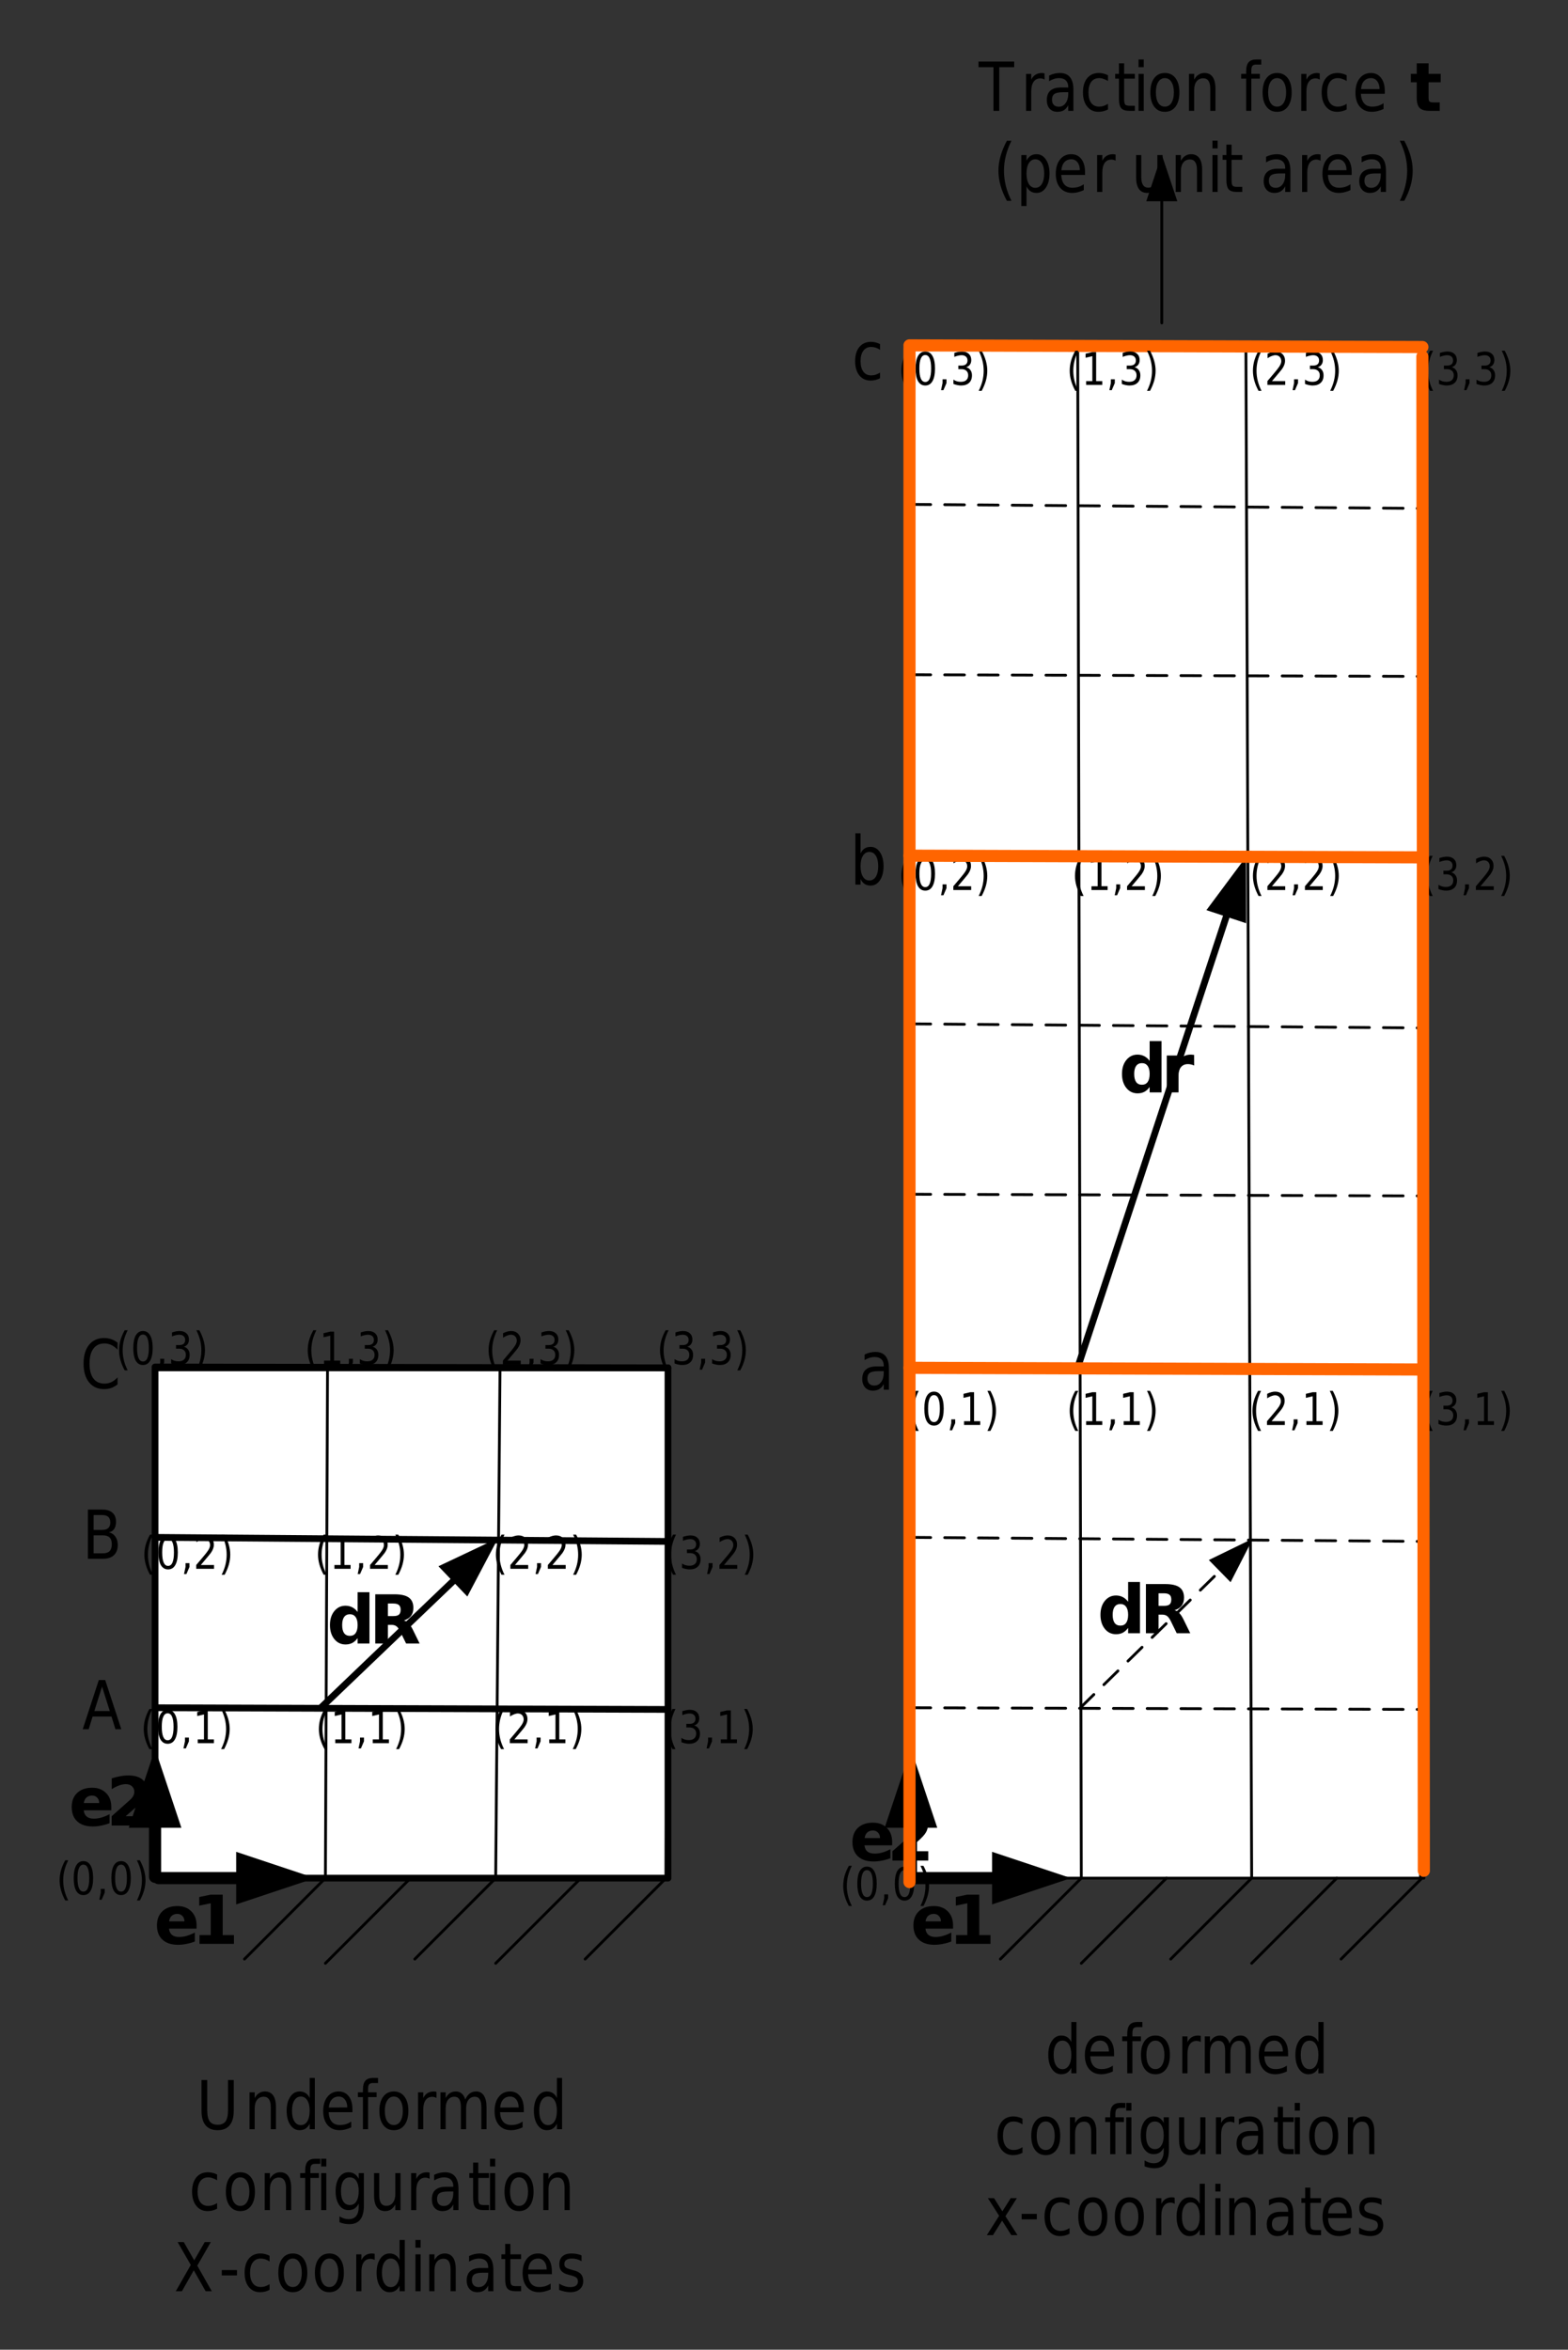
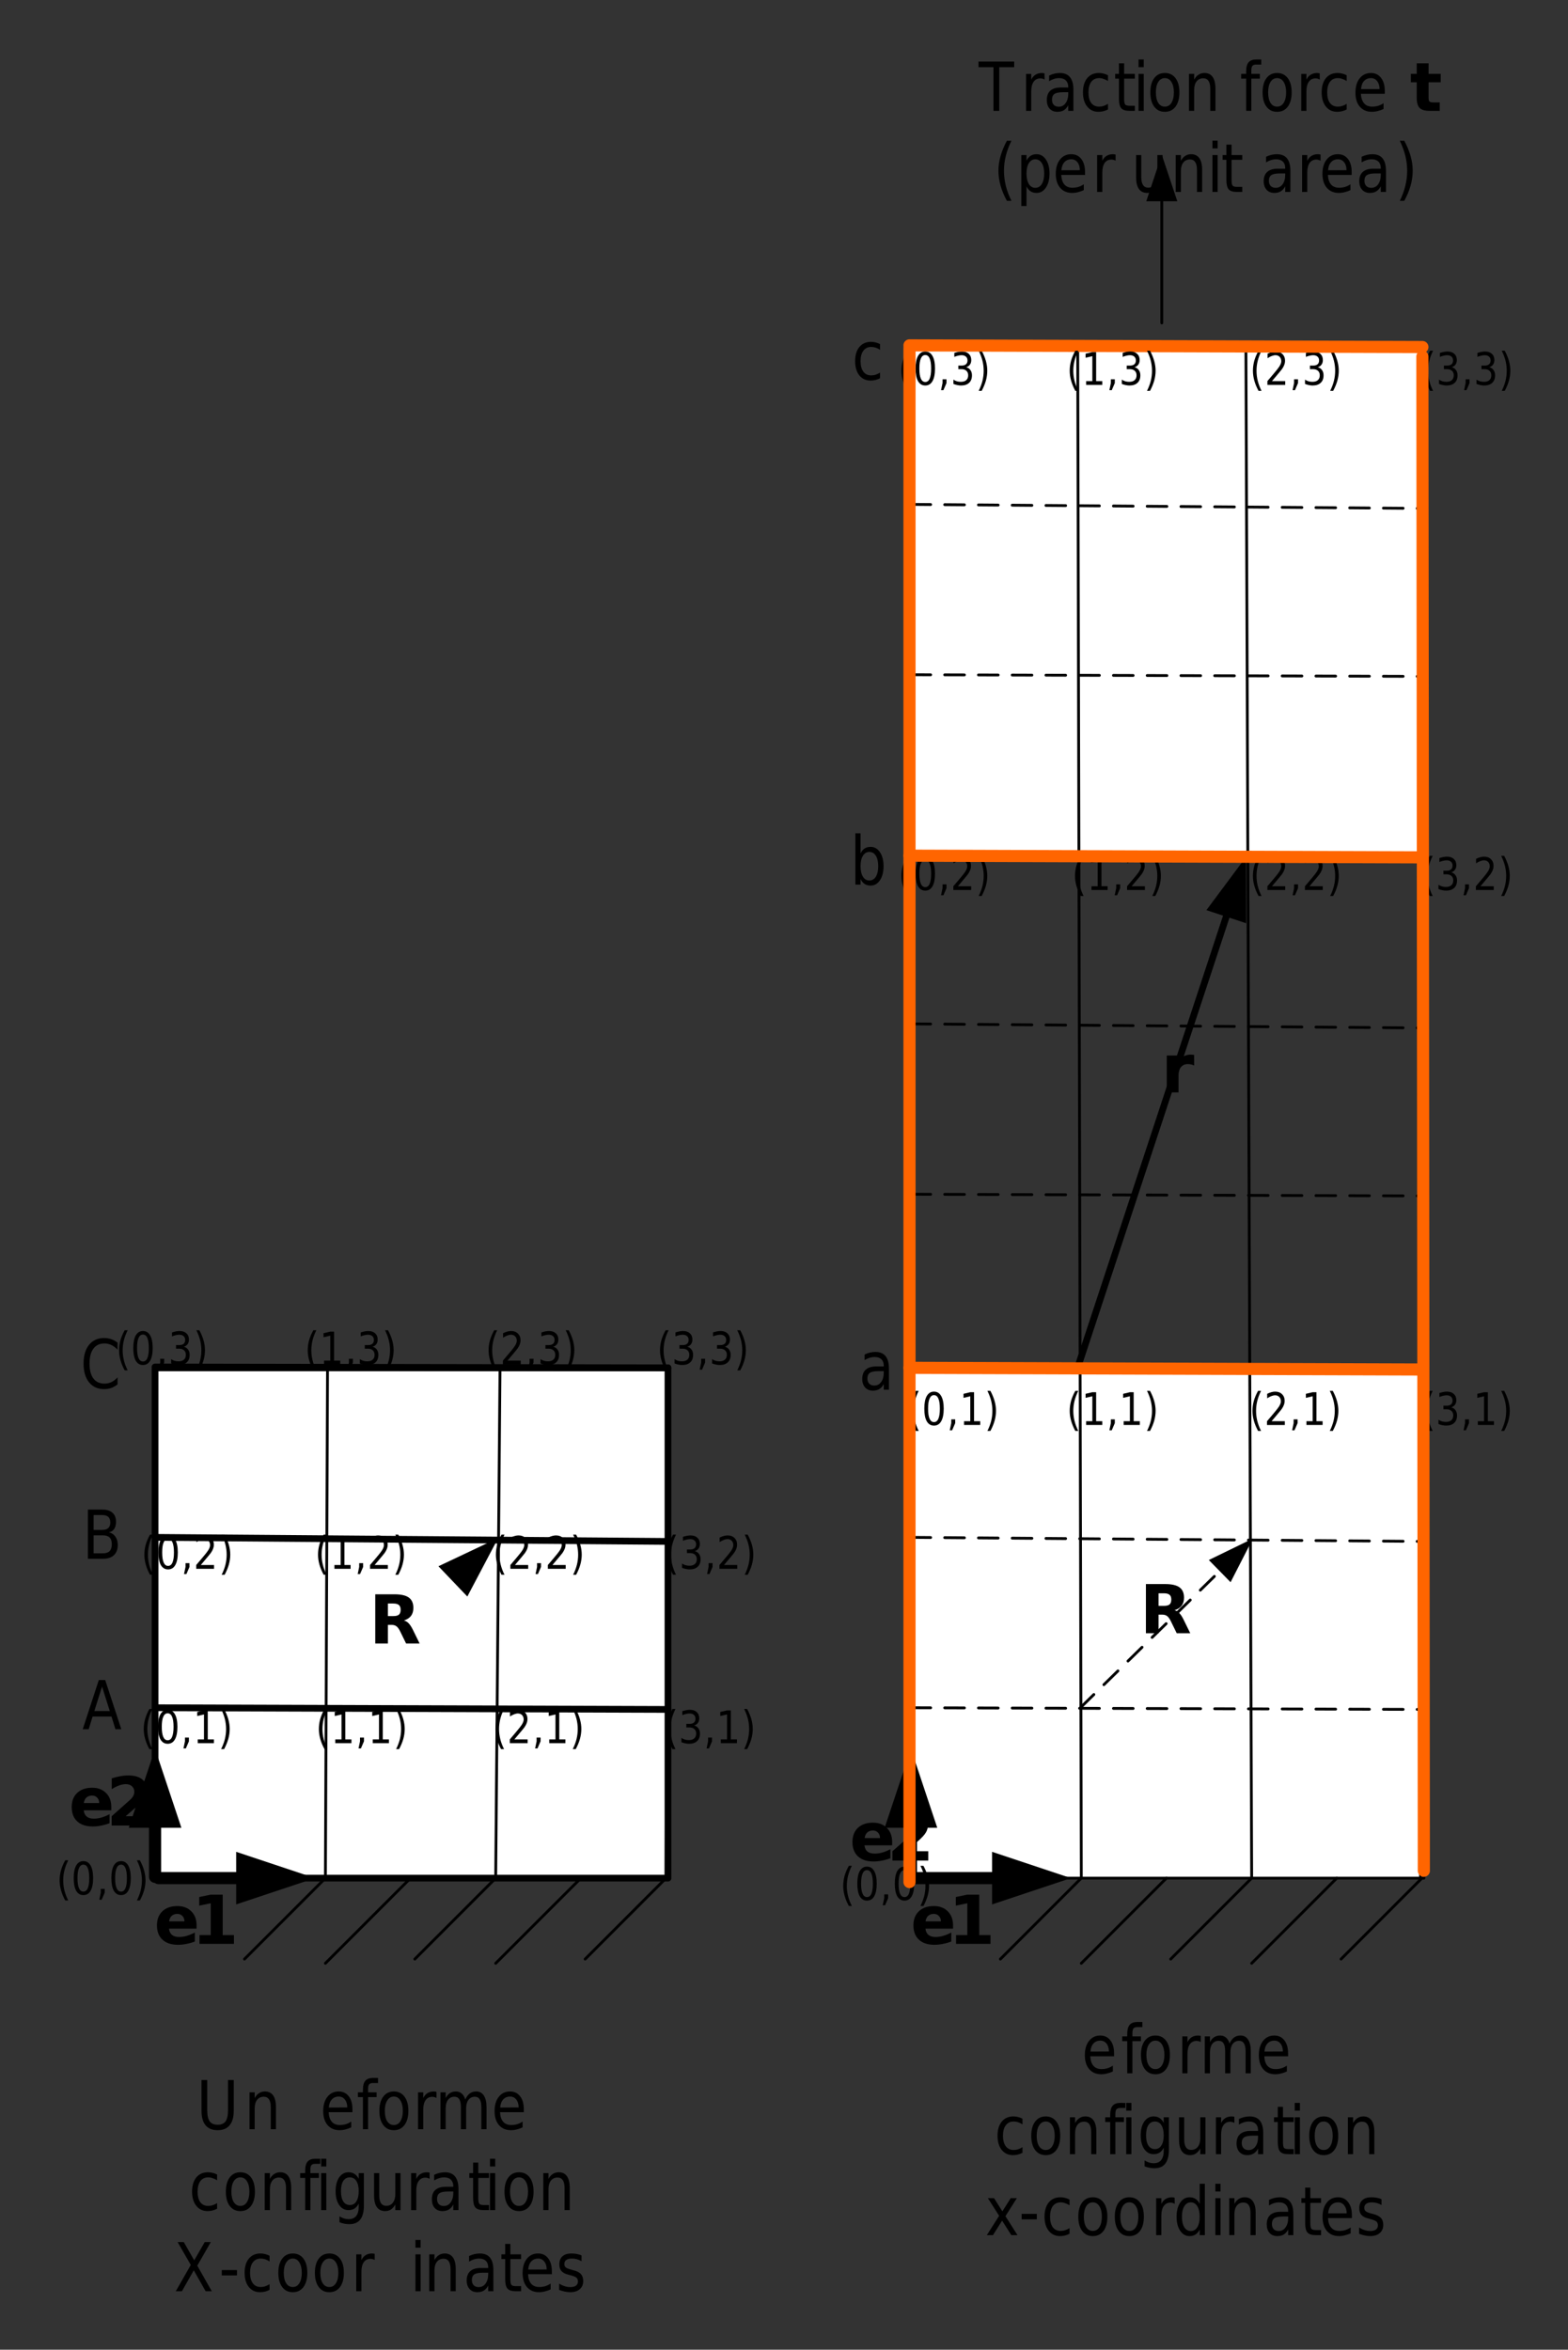
<svg xmlns="http://www.w3.org/2000/svg" xmlns:xlink="http://www.w3.org/1999/xlink" width="279pt" height="418pt" version="1.1" viewBox="0 0 279 418">
  <rect x="0" y="0" width="279" height="418" fill="#333333" stroke="none" />
  <defs>
    <symbol id="glyph0-1" overflow="visible">
-       <path d="m5.469-5.609v-3.516h2.109v9.125h-2.109v-0.953c-0.281 0.387-0.602 0.672-0.953 0.859-0.344 0.176-0.746 0.266-1.203 0.266-0.812 0-1.48-0.32-2-0.969-0.512-0.645-0.766-1.473-0.766-2.484 0-1.008 0.254-1.832 0.766-2.469 0.52-0.645 1.188-0.969 2-0.969 0.445 0 0.848 0.094 1.203 0.281 0.352 0.18 0.672 0.453 0.953 0.828zm-1.375 4.25c0.445 0 0.785-0.16 1.016-0.484 0.238-0.332 0.359-0.812 0.359-1.438s-0.121-1.098-0.359-1.422c-0.23-0.332-0.57-0.5-1.016-0.5-0.449 0-0.793 0.168-1.031 0.5-0.23 0.324-0.344 0.797-0.344 1.422s0.113 1.105 0.344 1.438c0.238 0.324 0.582 0.484 1.031 0.484z" />
-     </symbol>
+       </symbol>
    <symbol id="glyph0-2" overflow="visible">
      <path d="m4.312-4.875c0.469 0 0.801-0.082 1-0.25 0.207-0.176 0.312-0.469 0.312-0.875 0-0.395-0.105-0.676-0.312-0.844-0.199-0.176-0.531-0.266-1-0.266h-0.953v2.234zm-0.953 1.562v3.312h-2.25v-8.75h3.438c1.156 0 2 0.195 2.531 0.578 0.539 0.387 0.812 1 0.812 1.844 0 0.574-0.141 1.047-0.422 1.422-0.281 0.367-0.703 0.637-1.266 0.812 0.312 0.074 0.586 0.234 0.828 0.484 0.25 0.25 0.5 0.625 0.75 1.125l1.219 2.484h-2.406l-1.062-2.172c-0.219-0.438-0.438-0.734-0.656-0.891-0.219-0.164-0.512-0.25-0.875-0.25z" />
    </symbol>
    <symbol id="glyph0-3" overflow="visible">
      <path d="m7.562-3.297v0.594h-4.906c0.051 0.492 0.227 0.859 0.531 1.109 0.301 0.25 0.727 0.375 1.281 0.375 0.438 0 0.883-0.066 1.344-0.203 0.469-0.133 0.945-0.332 1.438-0.594v1.609c-0.5 0.188-1 0.328-1.5 0.422-0.492 0.102-0.984 0.156-1.484 0.156-1.188 0-2.109-0.301-2.766-0.906-0.656-0.602-0.984-1.453-0.984-2.547 0-1.062 0.32-1.898 0.969-2.516 0.645-0.613 1.535-0.922 2.672-0.922 1.031 0 1.852 0.312 2.469 0.938 0.625 0.617 0.938 1.445 0.938 2.484zm-2.156-0.703c0-0.395-0.121-0.711-0.359-0.953-0.23-0.25-0.531-0.375-0.906-0.375-0.406 0-0.742 0.117-1 0.344-0.25 0.23-0.406 0.559-0.469 0.984z" />
    </symbol>
    <symbol id="glyph0-4" overflow="visible">
      <path d="m1.406-1.562h2v-5.656l-2.047 0.422v-1.531l2.031-0.422h2.141v7.188h2v1.562h-6.125z" />
    </symbol>
    <symbol id="glyph0-5" overflow="visible">
      <path d="m3.453-1.656h3.859v1.656h-6.359v-1.656l3.188-2.828c0.289-0.25 0.504-0.5 0.641-0.75 0.133-0.25 0.203-0.504 0.203-0.766 0-0.406-0.141-0.734-0.422-0.984-0.273-0.25-0.637-0.375-1.094-0.375-0.355 0-0.742 0.074-1.156 0.219-0.418 0.148-0.867 0.371-1.344 0.672v-1.922c0.508-0.164 1.008-0.289 1.5-0.375 0.5-0.094 0.988-0.141 1.469-0.141 1.051 0 1.863 0.23 2.438 0.688 0.582 0.461 0.875 1.105 0.875 1.938 0 0.469-0.125 0.914-0.375 1.328-0.242 0.406-0.758 0.961-1.547 1.656z" />
    </symbol>
    <symbol id="glyph0-6" overflow="visible">
      <path d="m5.891-4.781c-0.188-0.082-0.375-0.145-0.562-0.188-0.18-0.039-0.359-0.062-0.547-0.062-0.531 0-0.945 0.18-1.234 0.531-0.293 0.344-0.438 0.836-0.438 1.469v3.031h-2.094v-6.562h2.094v1.078c0.27-0.426 0.578-0.738 0.922-0.938 0.352-0.195 0.773-0.297 1.266-0.297 0.062 0 0.133 0.008 0.219 0.016 0.082 0 0.203 0.012 0.359 0.031z" />
    </symbol>
    <symbol id="glyph1-1" overflow="visible">
      <path d="m3.516-7.578-1.375 4.344h2.75zm-0.578-1.172h1.141l2.859 8.75h-1.047l-0.688-2.25h-3.375l-0.688 2.25h-1.062z" />
    </symbol>
    <symbol id="glyph1-2" overflow="visible">
      <path d="m2.016-4.172v3.203h1.625c0.551 0 0.957-0.129 1.219-0.391 0.258-0.27 0.391-0.676 0.391-1.219 0-0.551-0.133-0.953-0.391-1.203-0.262-0.258-0.668-0.391-1.219-0.391zm0-3.609v2.641h1.5c0.5 0 0.867-0.109 1.109-0.328 0.238-0.219 0.359-0.547 0.359-0.984 0-0.445-0.121-0.781-0.359-1-0.242-0.219-0.609-0.328-1.109-0.328zm-1.016-0.969h2.594c0.77 0 1.363 0.188 1.781 0.562 0.414 0.375 0.625 0.906 0.625 1.594 0 0.543-0.109 0.977-0.328 1.297-0.211 0.312-0.523 0.508-0.938 0.578 0.5 0.125 0.883 0.387 1.156 0.781 0.281 0.398 0.422 0.891 0.422 1.484 0 0.781-0.23 1.387-0.688 1.812-0.449 0.43-1.094 0.641-1.938 0.641h-2.688z" />
    </symbol>
    <symbol id="glyph1-3" overflow="visible">
      <path d="m3.516-3.297c-0.742 0-1.258 0.102-1.547 0.297-0.293 0.199-0.438 0.539-0.438 1.016 0 0.387 0.109 0.695 0.328 0.922 0.219 0.219 0.508 0.328 0.875 0.328 0.52 0 0.93-0.207 1.234-0.625 0.312-0.426 0.469-0.992 0.469-1.703v-0.234zm1.844-0.453v3.75h-0.922v-1c-0.211 0.398-0.477 0.695-0.797 0.891-0.312 0.188-0.695 0.281-1.141 0.281-0.574 0-1.031-0.188-1.375-0.562-0.344-0.383-0.516-0.891-0.516-1.516 0-0.738 0.211-1.297 0.641-1.672 0.426-0.375 1.055-0.562 1.891-0.562h1.297v-0.109c0-0.5-0.141-0.883-0.422-1.156-0.281-0.27-0.672-0.406-1.172-0.406-0.324 0-0.637 0.047-0.938 0.141-0.305 0.094-0.594 0.23-0.875 0.406v-1c0.332-0.156 0.656-0.27 0.969-0.344 0.32-0.07 0.633-0.109 0.938-0.109 0.812 0 1.414 0.246 1.812 0.734 0.406 0.492 0.609 1.234 0.609 2.234z" />
    </symbol>
    <symbol id="glyph1-4" overflow="visible">
      <path d="m5-3.281c0-0.789-0.141-1.41-0.422-1.859-0.281-0.445-0.668-0.672-1.156-0.672-0.48 0-0.859 0.227-1.141 0.672-0.281 0.449-0.422 1.07-0.422 1.859 0 0.793 0.141 1.418 0.422 1.875 0.281 0.449 0.66 0.672 1.141 0.672 0.488 0 0.875-0.223 1.156-0.672 0.281-0.457 0.422-1.082 0.422-1.875zm-3.141-2.281c0.195-0.395 0.441-0.688 0.734-0.875 0.289-0.188 0.645-0.281 1.062-0.281 0.676 0 1.227 0.32 1.656 0.953 0.426 0.625 0.641 1.453 0.641 2.484s-0.215 1.867-0.641 2.5c-0.43 0.637-0.98 0.953-1.656 0.953-0.418 0-0.773-0.094-1.062-0.281-0.293-0.195-0.539-0.488-0.734-0.875v0.984h-0.922v-9.125h0.922z" />
    </symbol>
    <symbol id="glyph1-5" overflow="visible">
      <path d="m5-6.312v1.016c-0.262-0.176-0.523-0.305-0.781-0.391-0.262-0.082-0.527-0.125-0.797-0.125-0.594 0-1.059 0.227-1.391 0.672-0.336 0.438-0.5 1.059-0.5 1.859 0 0.805 0.164 1.43 0.5 1.875 0.332 0.438 0.797 0.656 1.391 0.656 0.27 0 0.535-0.039 0.797-0.125 0.258-0.082 0.52-0.207 0.781-0.375v1c-0.25 0.137-0.516 0.242-0.797 0.312-0.273 0.07-0.562 0.109-0.875 0.109-0.844 0-1.516-0.305-2.016-0.922-0.5-0.625-0.75-1.469-0.75-2.531s0.25-1.898 0.75-2.516c0.508-0.613 1.203-0.922 2.078-0.922 0.281 0 0.555 0.039 0.828 0.109 0.27 0.062 0.531 0.164 0.781 0.297z" />
    </symbol>
    <symbol id="glyph1-6" overflow="visible">
      <path d="m3.188-9.109c-0.449 0.898-0.781 1.789-1 2.672-0.219 0.875-0.328 1.766-0.328 2.672 0 0.898 0.109 1.789 0.328 2.672 0.219 0.887 0.551 1.773 1 2.672h-0.812c-0.5-0.918-0.875-1.816-1.125-2.703-0.25-0.883-0.375-1.766-0.375-2.641s0.125-1.75 0.375-2.625c0.25-0.883 0.625-1.789 1.125-2.719z" />
    </symbol>
    <symbol id="glyph1-7" overflow="visible">
      <path d="m1.859-0.984v3.484h-0.922v-9.062h0.922v1c0.195-0.395 0.441-0.688 0.734-0.875 0.289-0.188 0.645-0.281 1.062-0.281 0.676 0 1.227 0.32 1.656 0.953 0.426 0.625 0.641 1.453 0.641 2.484s-0.215 1.867-0.641 2.5c-0.43 0.637-0.98 0.953-1.656 0.953-0.418 0-0.773-0.094-1.062-0.281-0.293-0.195-0.539-0.488-0.734-0.875zm3.141-2.297c0-0.789-0.141-1.41-0.422-1.859-0.281-0.445-0.668-0.672-1.156-0.672-0.48 0-0.859 0.227-1.141 0.672-0.281 0.449-0.422 1.07-0.422 1.859 0 0.793 0.141 1.418 0.422 1.875 0.281 0.449 0.66 0.672 1.141 0.672 0.488 0 0.875-0.223 1.156-0.672 0.281-0.457 0.422-1.082 0.422-1.875z" />
    </symbol>
    <symbol id="glyph1-8" overflow="visible">
      <path d="m5.766-3.547v0.516h-4.234c0.039 0.75 0.227 1.32 0.562 1.703 0.344 0.387 0.82 0.578 1.438 0.578 0.352 0 0.695-0.047 1.031-0.141 0.332-0.102 0.66-0.258 0.984-0.469v1.031c-0.324 0.156-0.664 0.277-1.016 0.359-0.344 0.094-0.695 0.141-1.047 0.141-0.898 0-1.609-0.301-2.141-0.906-0.523-0.613-0.781-1.441-0.781-2.484 0-1.07 0.25-1.922 0.75-2.547 0.5-0.633 1.164-0.953 2-0.953 0.758 0 1.359 0.289 1.797 0.859 0.438 0.562 0.656 1.336 0.656 2.312zm-0.922-0.328c0-0.582-0.141-1.051-0.422-1.406-0.273-0.352-0.637-0.531-1.094-0.531-0.512 0-0.922 0.172-1.234 0.516s-0.492 0.824-0.531 1.438z" />
    </symbol>
    <symbol id="glyph1-9" overflow="visible">
      <path d="m4.219-5.562c-0.105-0.062-0.219-0.109-0.344-0.141-0.117-0.039-0.246-0.062-0.391-0.062-0.523 0-0.922 0.199-1.203 0.594-0.281 0.398-0.422 0.969-0.422 1.719v3.453h-0.922v-6.562h0.922v1.016c0.195-0.395 0.445-0.688 0.75-0.875 0.312-0.195 0.691-0.297 1.141-0.297 0.062 0 0.129 0.008 0.203 0.016 0.082 0.012 0.172 0.027 0.266 0.047z" />
    </symbol>
    <symbol id="glyph1-10" overflow="visible" />
    <symbol id="glyph1-11" overflow="visible">
      <path d="m0.875-2.594v-3.969h0.922v3.938c0 0.617 0.102 1.078 0.312 1.391 0.207 0.312 0.516 0.469 0.922 0.469 0.5 0 0.895-0.18 1.188-0.547 0.289-0.375 0.438-0.883 0.438-1.531v-3.719h0.922v6.562h-0.922v-1.016c-0.23 0.406-0.496 0.711-0.797 0.906-0.293 0.188-0.633 0.281-1.016 0.281-0.648 0-1.137-0.234-1.469-0.703-0.336-0.469-0.5-1.156-0.5-2.062zm2.312-4.125z" />
    </symbol>
    <symbol id="glyph1-12" overflow="visible">
      <path d="m5.641-3.969v3.969h-0.922v-3.922c0-0.625-0.105-1.086-0.312-1.391-0.211-0.312-0.523-0.469-0.938-0.469-0.5 0-0.898 0.188-1.188 0.562-0.281 0.367-0.422 0.871-0.422 1.516v3.703h-0.922v-6.562h0.922v1.016c0.219-0.395 0.477-0.688 0.781-0.875 0.301-0.195 0.645-0.297 1.031-0.297 0.645 0 1.133 0.234 1.469 0.703 0.332 0.461 0.5 1.141 0.5 2.047z" />
    </symbol>
    <symbol id="glyph1-13" overflow="visible">
      <path d="m0.969-6.562h0.922v6.562h-0.922zm0-2.562h0.922v1.375h-0.922z" />
    </symbol>
    <symbol id="glyph1-14" overflow="visible">
      <path d="m1.875-8.422v1.859h1.906v0.844h-1.906v3.562c0 0.531 0.062 0.875 0.188 1.031 0.125 0.148 0.379 0.219 0.766 0.219h0.953v0.906h-0.953c-0.711 0-1.199-0.156-1.469-0.469-0.273-0.312-0.406-0.875-0.406-1.688v-3.562h-0.672v-0.844h0.672v-1.859z" />
    </symbol>
    <symbol id="glyph1-15" overflow="visible">
      <path d="m0.828-9.109h0.797c0.5 0.93 0.875 1.836 1.125 2.719 0.25 0.875 0.375 1.75 0.375 2.625s-0.125 1.758-0.375 2.641c-0.25 0.887-0.625 1.785-1.125 2.703h-0.797c0.438-0.898 0.766-1.785 0.984-2.672 0.219-0.883 0.328-1.773 0.328-2.672 0-0.906-0.109-1.797-0.328-2.672-0.219-0.883-0.547-1.773-0.984-2.672z" />
    </symbol>
    <symbol id="glyph1-16" overflow="visible">
      <path d="m0.891-8.75h1.016v5.312c0 0.938 0.145 1.617 0.438 2.031 0.289 0.406 0.766 0.609 1.422 0.609 0.645 0 1.113-0.203 1.406-0.609 0.289-0.414 0.438-1.094 0.438-2.031v-5.312h1.016v5.469c0 1.137-0.246 1.996-0.734 2.578-0.48 0.586-1.188 0.875-2.125 0.875-0.949 0-1.668-0.289-2.156-0.875-0.48-0.582-0.719-1.441-0.719-2.578z" />
    </symbol>
    <symbol id="glyph1-17" overflow="visible">
-       <path d="m4.656-5.562v-3.562h0.922v9.125h-0.922v-0.984c-0.188 0.387-0.434 0.68-0.734 0.875-0.293 0.188-0.648 0.281-1.062 0.281-0.68 0-1.23-0.316-1.656-0.953-0.43-0.633-0.641-1.469-0.641-2.5s0.211-1.859 0.641-2.484c0.426-0.633 0.977-0.953 1.656-0.953 0.414 0 0.77 0.094 1.062 0.281 0.301 0.188 0.547 0.48 0.734 0.875zm-3.141 2.281c0 0.793 0.141 1.418 0.422 1.875 0.281 0.449 0.664 0.672 1.156 0.672 0.477 0 0.859-0.223 1.141-0.672 0.281-0.457 0.422-1.082 0.422-1.875 0-0.789-0.141-1.41-0.422-1.859-0.281-0.445-0.664-0.672-1.141-0.672-0.492 0-0.875 0.227-1.156 0.672-0.281 0.449-0.422 1.07-0.422 1.859z" />
-     </symbol>
+       </symbol>
    <symbol id="glyph1-18" overflow="visible">
      <path d="m3.812-9.125v0.906h-0.891c-0.324 0-0.555 0.078-0.688 0.234-0.125 0.156-0.188 0.438-0.188 0.844v0.578h1.516v0.844h-1.516v5.719h-0.922v-5.719h-0.891v-0.844h0.891v-0.453c0-0.727 0.141-1.258 0.422-1.594 0.289-0.344 0.754-0.516 1.391-0.516z" />
    </symbol>
    <symbol id="glyph1-19" overflow="visible">
      <path d="m3.141-5.812c-0.492 0-0.883 0.23-1.172 0.688-0.293 0.449-0.438 1.062-0.438 1.844 0 0.793 0.141 1.414 0.422 1.859 0.289 0.449 0.688 0.672 1.188 0.672 0.488 0 0.875-0.223 1.156-0.672 0.289-0.457 0.438-1.078 0.438-1.859 0-0.77-0.148-1.383-0.438-1.844-0.281-0.457-0.668-0.688-1.156-0.688zm0-0.906c0.801 0 1.43 0.309 1.891 0.922 0.457 0.605 0.688 1.445 0.688 2.516 0 1.074-0.23 1.918-0.688 2.531-0.461 0.617-1.09 0.922-1.891 0.922-0.805 0-1.434-0.305-1.891-0.922-0.461-0.613-0.688-1.457-0.688-2.531 0-1.07 0.227-1.91 0.688-2.516 0.457-0.613 1.086-0.922 1.891-0.922z" />
    </symbol>
    <symbol id="glyph1-20" overflow="visible">
      <path d="m5.344-5.297c0.227-0.488 0.5-0.848 0.812-1.078 0.32-0.227 0.703-0.344 1.141-0.344 0.582 0 1.031 0.242 1.344 0.719 0.32 0.48 0.484 1.156 0.484 2.031v3.969h-0.922v-3.922c0-0.633-0.102-1.102-0.297-1.406-0.188-0.301-0.477-0.453-0.859-0.453-0.48 0-0.859 0.188-1.141 0.562-0.273 0.367-0.406 0.871-0.406 1.516v3.703h-0.938v-3.922c0-0.633-0.094-1.102-0.281-1.406-0.188-0.301-0.48-0.453-0.875-0.453-0.48 0-0.859 0.188-1.141 0.562-0.273 0.367-0.406 0.871-0.406 1.516v3.703h-0.922v-6.562h0.922v1.016c0.207-0.395 0.457-0.688 0.75-0.875 0.301-0.195 0.656-0.297 1.062-0.297s0.75 0.121 1.031 0.359c0.289 0.242 0.504 0.594 0.641 1.062z" />
    </symbol>
    <symbol id="glyph1-21" overflow="visible">
      <path d="m0.641-8.75h1.094l1.859 3.25 1.875-3.25h1.078l-2.406 4.203 2.578 4.547h-1.094l-2.109-3.719-2.109 3.719h-1.094l2.672-4.672z" />
    </symbol>
    <symbol id="glyph1-22" overflow="visible">
      <path d="m0.5-3.766h2.703v0.953h-2.703z" />
    </symbol>
    <symbol id="glyph1-23" overflow="visible">
      <path d="m4.547-6.375v1.031c-0.262-0.156-0.531-0.27-0.812-0.344-0.281-0.082-0.574-0.125-0.875-0.125-0.461 0-0.805 0.086-1.031 0.25-0.23 0.156-0.344 0.402-0.344 0.734 0 0.25 0.082 0.449 0.25 0.594 0.164 0.137 0.492 0.266 0.984 0.391l0.312 0.094c0.656 0.156 1.117 0.387 1.391 0.688 0.281 0.305 0.422 0.719 0.422 1.25 0 0.617-0.211 1.102-0.625 1.453-0.406 0.355-0.969 0.531-1.688 0.531-0.305 0-0.621-0.039-0.953-0.109-0.324-0.062-0.664-0.16-1.016-0.297v-1.125c0.332 0.211 0.664 0.367 1 0.469 0.332 0.105 0.66 0.156 0.984 0.156 0.438 0 0.77-0.082 1-0.25 0.238-0.176 0.359-0.426 0.359-0.75 0-0.289-0.09-0.516-0.266-0.672-0.168-0.156-0.539-0.305-1.109-0.453l-0.312-0.078c-0.574-0.145-0.992-0.363-1.25-0.656-0.25-0.289-0.375-0.688-0.375-1.188 0-0.625 0.188-1.102 0.562-1.438 0.375-0.332 0.906-0.5 1.594-0.5 0.344 0 0.664 0.031 0.969 0.094 0.301 0.055 0.578 0.137 0.828 0.25z" />
    </symbol>
    <symbol id="glyph1-24" overflow="visible">
      <path d="m4.656-3.359c0-0.781-0.141-1.383-0.422-1.812-0.273-0.426-0.652-0.641-1.141-0.641-0.5 0-0.891 0.215-1.172 0.641-0.273 0.43-0.406 1.031-0.406 1.812s0.133 1.387 0.406 1.812c0.281 0.43 0.672 0.641 1.172 0.641 0.488 0 0.867-0.211 1.141-0.641 0.281-0.426 0.422-1.031 0.422-1.812zm0.922 2.547c0 1.113-0.215 1.941-0.641 2.484-0.418 0.551-1.062 0.828-1.938 0.828-0.324 0-0.633-0.031-0.922-0.094-0.281-0.055-0.559-0.137-0.828-0.25v-1.047c0.27 0.164 0.535 0.289 0.797 0.375 0.258 0.082 0.531 0.125 0.812 0.125 0.602 0 1.051-0.188 1.344-0.562 0.301-0.367 0.453-0.922 0.453-1.672v-0.531c-0.188 0.387-0.434 0.68-0.734 0.875-0.293 0.188-0.648 0.281-1.062 0.281-0.688 0-1.246-0.305-1.672-0.922-0.418-0.613-0.625-1.426-0.625-2.438 0-1.008 0.207-1.82 0.625-2.438 0.426-0.613 0.984-0.922 1.672-0.922 0.414 0 0.77 0.102 1.062 0.297 0.301 0.188 0.547 0.477 0.734 0.859v-1h0.922z" />
    </symbol>
    <symbol id="glyph2-1" overflow="visible">
      <path d="m6.625-8.094v1.25c-0.344-0.375-0.711-0.648-1.094-0.828-0.387-0.188-0.797-0.281-1.234-0.281-0.855 0-1.512 0.309-1.969 0.922-0.461 0.617-0.688 1.5-0.688 2.656s0.227 2.043 0.688 2.656c0.457 0.605 1.113 0.906 1.969 0.906 0.438 0 0.848-0.086 1.234-0.266 0.383-0.188 0.75-0.469 1.094-0.844v1.25c-0.355 0.281-0.73 0.496-1.125 0.641-0.398 0.133-0.82 0.203-1.266 0.203-1.137 0-2.031-0.406-2.688-1.219-0.648-0.812-0.969-1.922-0.969-3.328s0.32-2.516 0.969-3.328c0.656-0.812 1.551-1.219 2.688-1.219 0.445 0 0.867 0.07 1.266 0.203 0.395 0.137 0.77 0.344 1.125 0.625z" />
    </symbol>
    <symbol id="glyph2-2" overflow="visible">
      <path d="m-0.031-8.766h6.344v1h-2.656v7.766h-1.031v-7.766h-2.656z" />
    </symbol>
    <symbol id="glyph2-3" overflow="visible">
      <path d="m4.234-5.562c-0.105-0.07-0.219-0.125-0.344-0.156-0.125-0.039-0.262-0.062-0.406-0.062-0.523 0-0.922 0.203-1.203 0.609-0.281 0.398-0.422 0.965-0.422 1.703v3.469h-0.922v-6.578h0.922v1.016c0.195-0.395 0.453-0.688 0.766-0.875 0.312-0.195 0.688-0.297 1.125-0.297 0.062 0 0.129 0.008 0.203 0.016 0.082 0.012 0.172 0.027 0.266 0.047z" />
    </symbol>
    <symbol id="glyph2-4" overflow="visible">
      <path d="m3.531-3.312c-0.75 0-1.273 0.105-1.562 0.312-0.281 0.199-0.422 0.539-0.422 1.016 0 0.387 0.102 0.695 0.312 0.922 0.219 0.219 0.516 0.328 0.891 0.328 0.508 0 0.914-0.211 1.219-0.641 0.312-0.426 0.469-0.988 0.469-1.688v-0.25zm1.828-0.438v3.75h-0.922v-1c-0.211 0.398-0.469 0.695-0.781 0.891-0.312 0.188-0.699 0.281-1.156 0.281-0.574 0-1.031-0.188-1.375-0.562-0.336-0.383-0.5-0.895-0.5-1.531 0-0.738 0.207-1.297 0.625-1.672 0.426-0.375 1.055-0.562 1.891-0.562h1.297v-0.109c0-0.488-0.141-0.867-0.422-1.141-0.273-0.281-0.664-0.422-1.172-0.422-0.324 0-0.637 0.047-0.938 0.141-0.305 0.094-0.594 0.23-0.875 0.406v-1c0.332-0.156 0.656-0.27 0.969-0.344 0.32-0.07 0.633-0.109 0.938-0.109 0.812 0 1.414 0.25 1.812 0.75 0.406 0.492 0.609 1.234 0.609 2.234z" />
    </symbol>
    <symbol id="glyph2-5" overflow="visible">
      <path d="m5.016-6.328v1.016c-0.262-0.164-0.527-0.289-0.797-0.375-0.262-0.094-0.523-0.141-0.781-0.141-0.605 0-1.074 0.227-1.406 0.672-0.324 0.449-0.484 1.074-0.484 1.875 0 0.805 0.16 1.43 0.484 1.875 0.332 0.438 0.801 0.656 1.406 0.656 0.258 0 0.52-0.039 0.781-0.125 0.27-0.082 0.535-0.207 0.797-0.375v1c-0.262 0.137-0.531 0.242-0.812 0.312-0.273 0.07-0.562 0.109-0.875 0.109-0.844 0-1.516-0.312-2.016-0.938s-0.75-1.461-0.75-2.516c0-1.07 0.25-1.914 0.75-2.531 0.508-0.613 1.203-0.922 2.078-0.922 0.289 0 0.57 0.039 0.844 0.109 0.27 0.062 0.531 0.164 0.781 0.297z" />
    </symbol>
    <symbol id="glyph2-6" overflow="visible">
      <path d="m1.875-8.453v1.875h1.906v0.844h-1.906v3.562c0 0.543 0.062 0.891 0.188 1.047 0.133 0.148 0.395 0.219 0.781 0.219h0.938v0.906h-0.938c-0.719 0-1.215-0.156-1.484-0.469-0.273-0.312-0.406-0.879-0.406-1.703v-3.562h-0.672v-0.844h0.672v-1.875z" />
    </symbol>
    <symbol id="glyph2-7" overflow="visible">
      <path d="m0.969-6.578h0.922v6.578h-0.922zm0-2.562h0.922v1.375h-0.922z" />
    </symbol>
    <symbol id="glyph2-8" overflow="visible">
      <path d="m3.141-5.828c-0.492 0-0.883 0.23-1.172 0.688-0.281 0.449-0.422 1.07-0.422 1.859 0 0.781 0.141 1.402 0.422 1.859 0.289 0.449 0.68 0.672 1.172 0.672 0.5 0 0.891-0.223 1.172-0.672 0.289-0.457 0.438-1.078 0.438-1.859s-0.148-1.398-0.438-1.859c-0.281-0.457-0.672-0.688-1.172-0.688zm0-0.906c0.812 0 1.445 0.309 1.906 0.922 0.457 0.605 0.688 1.449 0.688 2.531 0 1.074-0.23 1.918-0.688 2.531-0.461 0.617-1.094 0.922-1.906 0.922-0.805 0-1.434-0.305-1.891-0.922-0.461-0.613-0.688-1.457-0.688-2.531 0-1.082 0.227-1.926 0.688-2.531 0.457-0.613 1.086-0.922 1.891-0.922z" />
    </symbol>
    <symbol id="glyph2-9" overflow="visible">
      <path d="m5.641-3.969v3.969h-0.922v-3.938c0-0.625-0.105-1.086-0.312-1.391-0.211-0.312-0.523-0.469-0.938-0.469-0.5 0-0.898 0.188-1.188 0.562-0.281 0.367-0.422 0.871-0.422 1.516v3.719h-0.922v-6.578h0.922v1.016c0.219-0.395 0.477-0.688 0.781-0.875 0.301-0.195 0.648-0.297 1.047-0.297 0.645 0 1.129 0.234 1.453 0.703 0.332 0.469 0.5 1.156 0.5 2.062z" />
    </symbol>
    <symbol id="glyph2-10" overflow="visible" />
    <symbol id="glyph2-11" overflow="visible">
      <path d="m3.812-9.141v0.906h-0.875c-0.336 0-0.57 0.078-0.703 0.234-0.125 0.156-0.188 0.438-0.188 0.844v0.578h1.516v0.844h-1.516v5.734h-0.922v-5.734h-0.891v-0.844h0.891v-0.453c0-0.738 0.145-1.273 0.438-1.609 0.289-0.332 0.75-0.5 1.375-0.5z" />
    </symbol>
    <symbol id="glyph2-12" overflow="visible">
      <path d="m5.781-3.562v0.531h-4.25c0.039 0.742 0.234 1.309 0.578 1.703 0.344 0.387 0.82 0.578 1.438 0.578 0.352 0 0.695-0.047 1.031-0.141 0.332-0.102 0.66-0.258 0.984-0.469v1.031c-0.336 0.156-0.68 0.277-1.031 0.359-0.344 0.094-0.695 0.141-1.047 0.141-0.898 0-1.609-0.301-2.141-0.906-0.523-0.613-0.781-1.441-0.781-2.484 0-1.082 0.25-1.938 0.75-2.562 0.5-0.633 1.172-0.953 2.016-0.953 0.75 0 1.344 0.289 1.781 0.859 0.445 0.562 0.672 1.336 0.672 2.312zm-0.922-0.312c-0.012-0.594-0.156-1.066-0.438-1.422-0.273-0.352-0.637-0.531-1.094-0.531-0.512 0-0.922 0.172-1.234 0.516s-0.492 0.824-0.531 1.438z" />
    </symbol>
    <symbol id="glyph2-13" overflow="visible">
      <path d="m4.672-3.359c0-0.789-0.141-1.398-0.422-1.828-0.273-0.426-0.656-0.641-1.156-0.641s-0.891 0.215-1.172 0.641c-0.273 0.43-0.406 1.039-0.406 1.828 0 0.773 0.133 1.375 0.406 1.812 0.281 0.43 0.672 0.641 1.172 0.641s0.883-0.211 1.156-0.641c0.281-0.438 0.422-1.039 0.422-1.812zm0.922 2.547c0 1.113-0.215 1.941-0.641 2.484-0.43 0.551-1.078 0.828-1.953 0.828-0.324 0-0.633-0.031-0.922-0.094-0.281-0.055-0.559-0.137-0.828-0.25v-1.047c0.27 0.164 0.535 0.289 0.797 0.375 0.258 0.082 0.531 0.125 0.812 0.125 0.602 0 1.055-0.188 1.359-0.562 0.301-0.367 0.453-0.922 0.453-1.672v-0.531c-0.199 0.387-0.449 0.68-0.75 0.875-0.293 0.188-0.648 0.281-1.062 0.281-0.688 0-1.246-0.305-1.672-0.922-0.418-0.613-0.625-1.426-0.625-2.438 0-1.02 0.207-1.836 0.625-2.453 0.426-0.613 0.984-0.922 1.672-0.922 0.414 0 0.77 0.102 1.062 0.297 0.301 0.188 0.551 0.477 0.75 0.859v-1h0.922z" />
    </symbol>
    <symbol id="glyph2-14" overflow="visible">
      <path d="m0.875-2.594v-3.984h0.922v3.938c0 0.625 0.102 1.094 0.312 1.406 0.207 0.312 0.52 0.469 0.938 0.469 0.5 0 0.891-0.188 1.172-0.562 0.289-0.375 0.438-0.879 0.438-1.516v-3.734h0.922v6.578h-0.922v-1.016c-0.219 0.406-0.48 0.711-0.781 0.906-0.293 0.188-0.637 0.281-1.031 0.281-0.648 0-1.137-0.234-1.469-0.703-0.336-0.469-0.5-1.156-0.5-2.062zm2.328-4.141z" />
    </symbol>
    <symbol id="glyph2-15" overflow="visible">
      <path d="m5.641-6.578-2.031 3.203 2.141 3.375h-1.094l-1.641-2.578-1.625 2.578h-1.094l2.188-3.438-2-3.141h1.094l1.484 2.344 1.484-2.344z" />
    </symbol>
    <symbol id="glyph2-16" overflow="visible">
      <path d="m0.5-3.781h2.703v0.969h-2.703z" />
    </symbol>
    <symbol id="glyph2-17" overflow="visible">
      <path d="m4.672-5.578v-3.562h0.922v9.141h-0.922v-0.984c-0.199 0.387-0.449 0.68-0.75 0.875-0.293 0.188-0.648 0.281-1.062 0.281-0.68 0-1.23-0.316-1.656-0.953-0.43-0.633-0.641-1.469-0.641-2.5s0.211-1.863 0.641-2.5c0.426-0.633 0.977-0.953 1.656-0.953 0.414 0 0.77 0.094 1.062 0.281 0.301 0.188 0.551 0.48 0.75 0.875zm-3.156 2.297c0 0.793 0.141 1.418 0.422 1.875 0.281 0.449 0.664 0.672 1.156 0.672 0.488 0 0.875-0.223 1.156-0.672 0.281-0.457 0.422-1.082 0.422-1.875 0-0.789-0.141-1.41-0.422-1.859-0.281-0.457-0.668-0.688-1.156-0.688-0.492 0-0.875 0.23-1.156 0.688-0.281 0.449-0.422 1.07-0.422 1.859z" />
    </symbol>
    <symbol id="glyph2-18" overflow="visible">
      <path d="m4.547-6.391v1.031c-0.262-0.156-0.531-0.27-0.812-0.344-0.281-0.082-0.574-0.125-0.875-0.125-0.461 0-0.805 0.086-1.031 0.25-0.23 0.156-0.344 0.402-0.344 0.734 0 0.25 0.082 0.449 0.25 0.594 0.164 0.137 0.492 0.273 0.984 0.406l0.328 0.078c0.656 0.168 1.117 0.402 1.391 0.703 0.281 0.293 0.422 0.711 0.422 1.25 0 0.605-0.211 1.09-0.625 1.453-0.418 0.355-0.984 0.531-1.703 0.531-0.305 0-0.621-0.039-0.953-0.109-0.324-0.062-0.664-0.16-1.016-0.297v-1.125c0.332 0.211 0.664 0.367 1 0.469 0.332 0.105 0.66 0.156 0.984 0.156 0.438 0 0.77-0.082 1-0.25 0.238-0.176 0.359-0.426 0.359-0.75 0-0.289-0.086-0.516-0.25-0.672-0.168-0.156-0.539-0.305-1.109-0.453l-0.328-0.094c-0.574-0.133-0.992-0.348-1.25-0.641-0.25-0.289-0.375-0.691-0.375-1.203 0-0.625 0.188-1.102 0.562-1.438 0.375-0.332 0.906-0.5 1.594-0.5 0.344 0 0.664 0.031 0.969 0.094 0.301 0.055 0.578 0.137 0.828 0.25z" />
    </symbol>
    <symbol id="glyph3-1" overflow="visible">
      <path d="m2.125-6.078c-0.305 0.605-0.527 1.199-0.672 1.781-0.148 0.586-0.219 1.18-0.219 1.781 0 0.605 0.07 1.203 0.219 1.797 0.145 0.586 0.367 1.176 0.672 1.781h-0.531c-0.336-0.617-0.586-1.219-0.75-1.812-0.168-0.594-0.25-1.18-0.25-1.766 0-0.582 0.078-1.164 0.234-1.75 0.164-0.594 0.422-1.195 0.766-1.812z" />
    </symbol>
    <symbol id="glyph3-2" overflow="visible">
      <path d="m2.172-5.312c-0.344 0-0.605 0.203-0.781 0.609-0.18 0.398-0.266 0.996-0.266 1.797 0 0.793 0.086 1.391 0.266 1.797 0.176 0.398 0.438 0.594 0.781 0.594 0.352 0 0.613-0.195 0.781-0.594 0.176-0.406 0.266-1.004 0.266-1.797 0-0.801-0.09-1.398-0.266-1.797-0.168-0.406-0.43-0.609-0.781-0.609zm0-0.625c0.562 0 0.988 0.262 1.281 0.781 0.301 0.512 0.453 1.262 0.453 2.25 0 0.98-0.152 1.73-0.453 2.25-0.293 0.512-0.719 0.766-1.281 0.766-0.555 0-0.98-0.254-1.281-0.766-0.293-0.52-0.438-1.27-0.438-2.25 0-0.988 0.145-1.738 0.438-2.25 0.301-0.52 0.727-0.781 1.281-0.781z" />
    </symbol>
    <symbol id="glyph3-3" overflow="visible">
      <path d="m0.797-1h0.703v0.672l-0.547 1.266h-0.422l0.266-1.266z" />
    </symbol>
    <symbol id="glyph3-4" overflow="visible">
      <path d="m0.547-6.078h0.531c0.332 0.617 0.582 1.219 0.75 1.812 0.164 0.586 0.25 1.168 0.25 1.75 0 0.586-0.086 1.172-0.25 1.766-0.168 0.594-0.418 1.195-0.75 1.812h-0.531c0.301-0.605 0.523-1.195 0.672-1.781 0.145-0.594 0.219-1.191 0.219-1.797 0-0.602-0.074-1.195-0.219-1.781-0.148-0.582-0.371-1.176-0.672-1.781z" />
    </symbol>
    <symbol id="glyph3-5" overflow="visible">
      <path d="m0.844-0.672h1.109v-4.438l-1.203 0.281v-0.719l1.188-0.281h0.688v5.156h1.094v0.672h-2.875z" />
    </symbol>
    <symbol id="glyph3-6" overflow="visible">
      <path d="m1.312-0.672h2.359v0.672h-3.172v-0.672c0.258-0.301 0.609-0.711 1.047-1.234 0.445-0.531 0.723-0.867 0.828-1.016 0.219-0.281 0.367-0.52 0.453-0.719 0.094-0.195 0.141-0.391 0.141-0.578 0-0.312-0.094-0.566-0.281-0.766-0.188-0.195-0.434-0.297-0.734-0.297-0.211 0-0.434 0.047-0.672 0.141-0.23 0.086-0.48 0.215-0.75 0.391v-0.797c0.27-0.133 0.523-0.234 0.766-0.297 0.238-0.062 0.453-0.094 0.641-0.094 0.52 0 0.93 0.152 1.234 0.453 0.312 0.305 0.469 0.703 0.469 1.203 0 0.242-0.043 0.469-0.125 0.688-0.074 0.219-0.211 0.477-0.406 0.766-0.055 0.074-0.23 0.293-0.531 0.656-0.305 0.355-0.727 0.855-1.266 1.5z" />
    </symbol>
    <symbol id="glyph3-7" overflow="visible">
      <path d="m2.781-3.141c0.32 0.074 0.57 0.242 0.75 0.5 0.188 0.25 0.281 0.562 0.281 0.938 0 0.586-0.172 1.031-0.516 1.344-0.336 0.312-0.812 0.469-1.438 0.469-0.211 0-0.43-0.027-0.656-0.078-0.219-0.039-0.449-0.109-0.688-0.203v-0.766c0.188 0.125 0.391 0.227 0.609 0.297 0.227 0.062 0.461 0.094 0.703 0.094 0.426 0 0.75-0.098 0.969-0.297 0.227-0.195 0.344-0.484 0.344-0.859 0-0.344-0.105-0.609-0.312-0.797-0.211-0.195-0.496-0.297-0.859-0.297h-0.578v-0.641h0.594c0.332 0 0.586-0.078 0.766-0.234 0.176-0.156 0.266-0.379 0.266-0.672 0-0.301-0.094-0.531-0.281-0.688-0.18-0.164-0.434-0.25-0.766-0.25-0.188 0-0.391 0.027-0.609 0.078-0.211 0.043-0.438 0.117-0.688 0.219v-0.703c0.258-0.082 0.5-0.145 0.719-0.188 0.227-0.039 0.441-0.062 0.641-0.062 0.508 0 0.91 0.137 1.203 0.406 0.301 0.273 0.453 0.641 0.453 1.109 0 0.324-0.078 0.594-0.234 0.812s-0.383 0.375-0.672 0.469z" />
    </symbol>
    <symbol id="glyph4-1" overflow="visible">
      <path d="m7.578-3.312v0.609h-4.922c0.051 0.492 0.227 0.859 0.531 1.109 0.312 0.242 0.738 0.359 1.281 0.359 0.445 0 0.898-0.062 1.359-0.188 0.469-0.133 0.945-0.332 1.438-0.594v1.609c-0.5 0.188-1 0.328-1.5 0.422-0.492 0.102-0.984 0.156-1.484 0.156-1.188 0-2.117-0.301-2.781-0.906-0.656-0.602-0.984-1.453-0.984-2.547 0-1.07 0.32-1.914 0.969-2.531 0.656-0.613 1.551-0.922 2.688-0.922 1.031 0 1.852 0.312 2.469 0.938 0.625 0.617 0.938 1.445 0.938 2.484zm-2.156-0.688c0-0.406-0.121-0.727-0.359-0.969-0.23-0.25-0.531-0.375-0.906-0.375-0.406 0-0.742 0.117-1 0.344-0.25 0.23-0.406 0.562-0.469 1z" />
    </symbol>
    <symbol id="glyph4-2" overflow="visible">
      <path d="m3.469-1.656h3.859v1.656h-6.375v-1.656l3.203-2.828c0.281-0.258 0.488-0.508 0.625-0.75 0.145-0.25 0.219-0.508 0.219-0.781 0-0.406-0.141-0.734-0.422-0.984-0.273-0.258-0.637-0.391-1.094-0.391-0.355 0-0.746 0.078-1.172 0.234-0.418 0.148-0.867 0.371-1.344 0.672v-1.922c0.508-0.176 1.016-0.305 1.516-0.391 0.5-0.082 0.988-0.125 1.469-0.125 1.039 0 1.852 0.23 2.438 0.688 0.582 0.461 0.875 1.105 0.875 1.938 0 0.469-0.125 0.914-0.375 1.328-0.242 0.418-0.758 0.969-1.547 1.656z" />
    </symbol>
    <symbol id="glyph4-3" overflow="visible">
      <path d="m3.312-8.453v1.875h2.156v1.5h-2.156v2.797c0 0.305 0.055 0.512 0.172 0.625 0.125 0.105 0.367 0.156 0.734 0.156h1.078v1.5h-1.812c-0.824 0-1.414-0.172-1.766-0.516-0.344-0.352-0.516-0.941-0.516-1.766v-2.797h-1.047v-1.5h1.047v-1.875z" />
    </symbol>
    <clipPath id="clip1">
      <path d="m9.965 10h259v398h-259z" />
    </clipPath>
    <clipPath id="clip3">
      <path d="m258 237h1.965v8h-1.965z" />
    </clipPath>
    <clipPath id="clip4">
      <path d="m258 142h1.965v8h-1.965z" />
    </clipPath>
    <clipPath id="clip5">
      <path d="m258 52h1.965v8h-1.965z" />
    </clipPath>
    <clipPath id="clip2">
      <rect width="260" height="398" />
    </clipPath>
    <g id="surface5" clip-path="url(#clip2)">
      <path transform="matrix(1 0 0 -1 -153.04 780)" d="m171.63 455.89h91.266v90.777h-91.266zm0 0" fill="#fff" fill-rule="evenodd" stroke="#000" stroke-linecap="round" stroke-linejoin="round" stroke-miterlimit="10" stroke-width="1.2" />
      <path transform="matrix(1 0 0 -1 -153.04 780)" d="m171.63 486.2 91.258-0.301" fill="none" stroke="#000" stroke-linecap="round" stroke-linejoin="round" stroke-miterlimit="10" stroke-width="1.2" />
      <path transform="matrix(1 0 0 -1 -153.04 780)" d="m171.63 516.51 91.258-0.723" fill="none" stroke="#000" stroke-linecap="round" stroke-linejoin="round" stroke-miterlimit="10" stroke-width="1.2" />
      <path transform="matrix(1 0 0 -1 -153.04 780)" d="m171.63 546.82 91.258-0.148" fill="none" stroke="#000" stroke-linecap="round" stroke-linejoin="round" stroke-miterlimit="10" stroke-width="1.2" />
      <path transform="matrix(1 0 0 -1 -153.04 780)" d="m202.32 546.67-0.379-90.781" fill="none" stroke="#000" stroke-linecap="round" stroke-linejoin="round" stroke-miterlimit="10" stroke-width=".5" />
      <path transform="matrix(1 0 0 -1 -153.04 780)" d="m233.01 546.67-0.77-90.781" fill="none" stroke="#000" stroke-linecap="round" stroke-linejoin="round" stroke-miterlimit="10" stroke-width=".5" />
      <path transform="matrix(1 0 0 -1 -153.04 780)" d="m262.89 546.67-0.34-90.781" fill="none" stroke="#000" stroke-linecap="round" stroke-linejoin="round" stroke-miterlimit="10" stroke-width=".5" />
-       <path transform="matrix(1 0 0 -1 -153.04 780)" d="m201.13 486.2 24.16 23.121" fill="none" stroke="#000" stroke-linecap="round" stroke-linejoin="round" stroke-miterlimit="10" stroke-width="1.2" />
      <path d="m69.012 268.63 10.633-5.027-5.492 10.41z" fill-rule="evenodd" />
      <g>
        <use x="49.163" y="282.37" xlink:href="#glyph0-1" />
        <use x="56.663" y="282.37" xlink:href="#glyph0-2" />
      </g>
      <g>
        <use x="5.643" y="297.62" xlink:href="#glyph1-1" />
      </g>
      <g>
        <use x="5.643" y="267.3" xlink:href="#glyph1-2" />
      </g>
      <g>
        <use x="5.293" y="236.95" xlink:href="#glyph2-1" />
      </g>
      <path transform="matrix(1 0 0 -1 -153.04 780)" d="m201.94 455.89-14.398-14.402" fill="none" stroke="#000" stroke-linecap="round" stroke-linejoin="round" stroke-miterlimit="10" stroke-width=".5" />
      <path transform="matrix(1 0 0 -1 -153.04 780)" d="m217.09 455.89-15.152-15.152" fill="none" stroke="#000" stroke-linecap="round" stroke-linejoin="round" stroke-miterlimit="10" stroke-width=".5" />
      <path transform="matrix(1 0 0 -1 -153.04 780)" d="m232.24 455.89-14.391-14.402" fill="none" stroke="#000" stroke-linecap="round" stroke-linejoin="round" stroke-miterlimit="10" stroke-width=".5" />
      <path transform="matrix(1 0 0 -1 -153.04 780)" d="m247.4 455.89-15.16-15.152" fill="none" stroke="#000" stroke-linecap="round" stroke-linejoin="round" stroke-miterlimit="10" stroke-width=".5" />
      <path transform="matrix(1 0 0 -1 -153.04 780)" d="m262.55 455.89-14.391-14.402" fill="none" stroke="#000" stroke-linecap="round" stroke-linejoin="round" stroke-miterlimit="10" stroke-width=".5" />
      <g>
        <use x="1.013" y="327.02" xlink:href="#glyph3-1" />
      </g>
      <g>
        <use x="3.663" y="327.02" xlink:href="#glyph3-2" />
      </g>
      <g>
        <use x="8.133" y="327.02" xlink:href="#glyph3-3" />
      </g>
      <g>
        <use x="10.363" y="327.02" xlink:href="#glyph3-2" />
      </g>
      <g>
        <use x="14.813" y="327.02" xlink:href="#glyph3-4" />
      </g>
      <g>
        <use x="15.983" y="300.1" xlink:href="#glyph3-1" />
      </g>
      <g>
        <use x="18.663" y="300.1" xlink:href="#glyph3-2" />
      </g>
      <g>
        <use x="23.113" y="300.1" xlink:href="#glyph3-3" />
      </g>
      <g>
        <use x="25.343" y="300.1" xlink:href="#glyph3-5" />
      </g>
      <g>
        <use x="29.793" y="300.1" xlink:href="#glyph3-4" />
      </g>
      <g>
        <use x="16.093" y="269.08" xlink:href="#glyph3-1" />
      </g>
      <g>
        <use x="18.733" y="269.08" xlink:href="#glyph3-2" />
      </g>
      <g>
        <use x="23.213" y="269.08" xlink:href="#glyph3-3" />
      </g>
      <g>
        <use x="25.413" y="269.08" xlink:href="#glyph3-6" />
      </g>
      <g>
        <use x="29.893" y="269.08" xlink:href="#glyph3-4" />
      </g>
      <g>
        <use x="11.593" y="232.72" xlink:href="#glyph3-1" />
      </g>
      <g>
        <use x="14.263" y="232.72" xlink:href="#glyph3-2" />
      </g>
      <g>
        <use x="18.713" y="232.72" xlink:href="#glyph3-3" />
      </g>
      <g>
        <use x="20.933" y="232.72" xlink:href="#glyph3-7" />
      </g>
      <g>
        <use x="25.393" y="232.72" xlink:href="#glyph3-4" />
      </g>
      <g>
        <use x="47.143" y="300.1" xlink:href="#glyph3-1" />
      </g>
      <g>
        <use x="49.813" y="300.1" xlink:href="#glyph3-5" />
      </g>
      <g>
        <use x="54.263" y="300.1" xlink:href="#glyph3-3" />
      </g>
      <g>
        <use x="56.483" y="300.1" xlink:href="#glyph3-5" />
      </g>
      <g>
        <use x="60.933" y="300.1" xlink:href="#glyph3-4" />
      </g>
      <g>
        <use x="46.993" y="269.08" xlink:href="#glyph3-1" />
      </g>
      <g>
        <use x="49.663" y="269.08" xlink:href="#glyph3-5" />
      </g>
      <g>
        <use x="54.113" y="269.08" xlink:href="#glyph3-3" />
      </g>
      <g>
        <use x="56.343" y="269.08" xlink:href="#glyph3-6" />
      </g>
      <g>
        <use x="60.793" y="269.08" xlink:href="#glyph3-4" />
      </g>
      <g>
        <use x="45.163" y="232.72" xlink:href="#glyph3-1" />
      </g>
      <g>
        <use x="47.813" y="232.72" xlink:href="#glyph3-5" />
      </g>
      <g>
        <use x="52.293" y="232.72" xlink:href="#glyph3-3" />
      </g>
      <g>
        <use x="54.513" y="232.72" xlink:href="#glyph3-7" />
      </g>
      <g>
        <use x="58.963" y="232.72" xlink:href="#glyph3-4" />
      </g>
      <g>
        <use x="78.643" y="269.08" xlink:href="#glyph3-1" />
      </g>
      <g>
        <use x="81.313" y="269.08" xlink:href="#glyph3-6" />
      </g>
      <g>
        <use x="85.763" y="269.08" xlink:href="#glyph3-3" />
      </g>
      <g>
        <use x="87.983" y="269.08" xlink:href="#glyph3-6" />
      </g>
      <g>
        <use x="92.433" y="269.08" xlink:href="#glyph3-4" />
      </g>
      <g>
        <use x="78.563" y="300.1" xlink:href="#glyph3-1" />
      </g>
      <g>
        <use x="81.213" y="300.1" xlink:href="#glyph3-6" />
      </g>
      <g>
        <use x="85.683" y="300.1" xlink:href="#glyph3-3" />
      </g>
      <g>
        <use x="87.883" y="300.1" xlink:href="#glyph3-5" />
      </g>
      <g>
        <use x="92.363" y="300.1" xlink:href="#glyph3-4" />
      </g>
      <g>
        <use x="77.343" y="232.72" xlink:href="#glyph3-1" />
      </g>
      <g>
        <use x="79.983" y="232.72" xlink:href="#glyph3-6" />
      </g>
      <g>
        <use x="84.433" y="232.72" xlink:href="#glyph3-3" />
      </g>
      <g>
        <use x="86.663" y="232.72" xlink:href="#glyph3-7" />
      </g>
      <g>
        <use x="91.113" y="232.72" xlink:href="#glyph3-4" />
      </g>
      <path transform="matrix(1 0 0 -1 -153.04 780)" d="m172.26 455.89h14.969" fill="none" stroke="#000" stroke-linecap="round" stroke-linejoin="round" stroke-miterlimit="10" stroke-width="2.16" />
      <path d="m33.023 319.43 14.039 4.68-14.039 4.68z" fill-rule="evenodd" />
      <path transform="matrix(1 0 0 -1 -153.04 780)" d="m171.63 456.12v9.898" fill="none" stroke="#000" stroke-linecap="round" stroke-linejoin="round" stroke-miterlimit="10" stroke-width="2.16" />
      <path d="m13.914 315.15 4.68-14.039 4.68 14.039z" fill-rule="evenodd" />
      <g>
        <use x="18.413" y="335.8" xlink:href="#glyph0-3" />
      </g>
      <g>
        <use x="25.093" y="335.8" xlink:href="#glyph0-4" />
      </g>
      <g>
        <use x="3.243" y="314.75" xlink:href="#glyph0-3" />
      </g>
      <g>
        <use x="9.913" y="314.75" xlink:href="#glyph0-5" />
      </g>
      <g>
        <use x="109.063" y="300.1" xlink:href="#glyph3-1" />
      </g>
      <g>
        <use x="111.733" y="300.1" xlink:href="#glyph3-7" />
      </g>
      <g>
        <use x="116.193" y="300.1" xlink:href="#glyph3-3" />
      </g>
      <g>
        <use x="118.413" y="300.1" xlink:href="#glyph3-5" />
      </g>
      <g>
        <use x="122.863" y="300.1" xlink:href="#glyph3-4" />
      </g>
      <g>
        <use x="109.163" y="269.08" xlink:href="#glyph3-1" />
      </g>
      <g>
        <use x="111.843" y="269.08" xlink:href="#glyph3-7" />
      </g>
      <g>
        <use x="116.283" y="269.08" xlink:href="#glyph3-3" />
      </g>
      <g>
        <use x="118.513" y="269.08" xlink:href="#glyph3-6" />
      </g>
      <g>
        <use x="122.963" y="269.08" xlink:href="#glyph3-4" />
      </g>
      <g>
        <use x="107.843" y="232.72" xlink:href="#glyph3-1" />
      </g>
      <g>
        <use x="110.513" y="232.72" xlink:href="#glyph3-7" />
      </g>
      <g>
        <use x="114.963" y="232.72" xlink:href="#glyph3-3" />
      </g>
      <g>
        <use x="117.193" y="232.72" xlink:href="#glyph3-7" />
      </g>
      <g>
        <use x="121.633" y="232.72" xlink:href="#glyph3-4" />
      </g>
      <path transform="matrix(1 0 0 -1 -153.04 780)" d="m306.13 455.89h91.266v90.777h-91.266zm0 0" fill="#fff" fill-rule="evenodd" stroke="#000" stroke-linecap="round" stroke-linejoin="round" stroke-miterlimit="10" stroke-width=".5" />
      <path transform="matrix(1 0 0 -1 -153.04 780)" d="m306.13 486.2 91.258-0.301" fill="none" stroke="#000" stroke-dasharray="3.503,2.502" stroke-linecap="round" stroke-linejoin="round" stroke-miterlimit="10" stroke-width=".5" />
      <path transform="matrix(1 0 0 -1 -153.04 780)" d="m306.13 516.51 91.258-0.723" fill="none" stroke="#000" stroke-dasharray="3.503,2.502" stroke-linecap="round" stroke-linejoin="round" stroke-miterlimit="10" stroke-width=".5" />
      <path transform="matrix(1 0 0 -1 -153.04 780)" d="m397.13 546.67-0.332-90.781" fill="none" stroke="#000" stroke-linecap="round" stroke-linejoin="round" stroke-miterlimit="10" stroke-width=".5" />
      <path transform="matrix(1 0 0 -1 -153.04 780)" d="m336.44 455.89-14.398-14.402" fill="none" stroke="#000" stroke-linecap="round" stroke-linejoin="round" stroke-miterlimit="10" stroke-width=".5" />
      <path transform="matrix(1 0 0 -1 -153.04 780)" d="m351.59 455.89-15.152-15.152" fill="none" stroke="#000" stroke-linecap="round" stroke-linejoin="round" stroke-miterlimit="10" stroke-width=".5" />
      <path transform="matrix(1 0 0 -1 -153.04 780)" d="m366.75 455.89-14.402-14.402" fill="none" stroke="#000" stroke-linecap="round" stroke-linejoin="round" stroke-miterlimit="10" stroke-width=".5" />
      <path transform="matrix(1 0 0 -1 -153.04 780)" d="m381.9 455.89-15.148-15.152" fill="none" stroke="#000" stroke-linecap="round" stroke-linejoin="round" stroke-miterlimit="10" stroke-width=".5" />
      <path transform="matrix(1 0 0 -1 -153.04 780)" d="m397.05 455.89-14.391-14.402" fill="none" stroke="#000" stroke-linecap="round" stroke-linejoin="round" stroke-miterlimit="10" stroke-width=".5" />
      <g>
        <use x="140.443" y="328" xlink:href="#glyph3-1" />
      </g>
      <g>
        <use x="143.093" y="328" xlink:href="#glyph3-2" />
      </g>
      <g>
        <use x="147.533" y="328" xlink:href="#glyph3-3" />
      </g>
      <g>
        <use x="149.763" y="328" xlink:href="#glyph3-2" />
      </g>
      <g>
        <use x="154.233" y="328" xlink:href="#glyph3-4" />
      </g>
      <g>
        <use x="152.343" y="243.5" xlink:href="#glyph3-1" />
      </g>
      <g>
        <use x="155.013" y="243.5" xlink:href="#glyph3-2" />
      </g>
      <g>
        <use x="159.463" y="243.5" xlink:href="#glyph3-3" />
      </g>
      <g>
        <use x="161.693" y="243.5" xlink:href="#glyph3-5" />
      </g>
      <g>
        <use x="166.143" y="243.5" xlink:href="#glyph3-4" />
      </g>
      <g>
        <use x="180.743" y="243.5" xlink:href="#glyph3-1" />
      </g>
      <g>
        <use x="183.413" y="243.5" xlink:href="#glyph3-5" />
      </g>
      <g>
        <use x="187.863" y="243.5" xlink:href="#glyph3-3" />
      </g>
      <g>
        <use x="190.093" y="243.5" xlink:href="#glyph3-5" />
      </g>
      <g>
        <use x="194.543" y="243.5" xlink:href="#glyph3-4" />
      </g>
      <path transform="matrix(1 0 0 -1 -153.04 780)" d="m306.76 455.89h14.969" fill="none" stroke="#000" stroke-linecap="round" stroke-linejoin="round" stroke-miterlimit="10" stroke-width="2.16" />
      <path d="m167.52 319.43 14.039 4.68-14.039 4.68z" fill-rule="evenodd" />
      <path transform="matrix(1 0 0 -1 -153.04 780)" d="m306.13 456.12v9.898" fill="none" stroke="#000" stroke-linecap="round" stroke-linejoin="round" stroke-miterlimit="10" stroke-width="2.16" />
      <path d="m148.41 315.15 4.68-14.039 4.68 14.039z" fill-rule="evenodd" />
      <g>
        <use x="153.013" y="335.8" xlink:href="#glyph0-3" />
      </g>
      <g>
        <use x="159.713" y="335.8" xlink:href="#glyph0-4" />
      </g>
      <g>
        <use x="142.163" y="320.98" xlink:href="#glyph4-1" />
      </g>
      <g>
        <use x="148.843" y="320.98" xlink:href="#glyph4-2" />
      </g>
      <g>
        <use x="243.793" y="243.5" xlink:href="#glyph3-1" />
      </g>
      <g>
        <use x="246.443" y="243.5" xlink:href="#glyph3-7" />
      </g>
      <g>
        <use x="250.883" y="243.5" xlink:href="#glyph3-3" />
      </g>
      <g>
        <use x="253.113" y="243.5" xlink:href="#glyph3-5" />
      </g>
      <g clip-path="url(#clip3)">
        <g>
          <use x="257.563" y="243.5" xlink:href="#glyph3-4" />
        </g>
      </g>
-       <path transform="matrix(1 0 0 -1 -153.04 780)" d="m305.87 546.75h91.266v90.777h-91.266zm0 0" fill="#fff" fill-rule="evenodd" stroke="#000" stroke-linecap="round" stroke-linejoin="round" stroke-miterlimit="10" stroke-width=".5" />
      <path transform="matrix(1 0 0 -1 -153.04 780)" d="m305.87 637.78h91.266v90.777h-91.266zm0 0" fill="#fff" fill-rule="evenodd" stroke="#000" stroke-linecap="round" stroke-linejoin="round" stroke-miterlimit="10" stroke-width=".5" />
      <g>
        <use x="143.813" y="237.22" xlink:href="#glyph1-3" />
      </g>
      <g>
        <use x="142.263" y="147.37" xlink:href="#glyph1-4" />
      </g>
      <g>
        <use x="142.593" y="57.53" xlink:href="#glyph1-5" />
      </g>
      <path transform="matrix(1 0 0 -1 -153.04 780)" d="m335.8 728.56 0.641-272.67" fill="none" stroke="#000" stroke-linecap="round" stroke-linejoin="round" stroke-miterlimit="10" stroke-width=".5" />
      <path transform="matrix(1 0 0 -1 -153.04 780)" d="m365.73 728.56 1.023-272.67" fill="none" stroke="#000" stroke-linecap="round" stroke-linejoin="round" stroke-miterlimit="10" stroke-width=".5" />
      <path transform="matrix(1 0 0 -1 -153.04 780)" d="m335.8 546.75 26.723 81.059" fill="none" stroke="#000" stroke-linecap="round" stroke-linejoin="round" stroke-miterlimit="10" stroke-width="1.2" />
      <path d="m205.66 151.91 7.027-9.441 0.043 11.77z" fill-rule="evenodd" />
      <g>
        <use x="190.093" y="184.33" xlink:href="#glyph0-1" />
        <use x="197.593" y="184.33" xlink:href="#glyph0-6" />
      </g>
      <path transform="matrix(1 0 0 -1 -153.04 780)" d="m350.76 732.55v22.34" fill="none" stroke="#000" stroke-linecap="round" stroke-linejoin="round" stroke-miterlimit="10" stroke-width=".5" />
      <path d="m194.96 25.801 2.758-8.281 2.762 8.281z" fill-rule="evenodd" />
      <g>
        <use x="165.143" y="9.72" xlink:href="#glyph2-2" />
      </g>
      <g>
        <use x="172.635" y="9.72" xlink:href="#glyph2-3" />
        <use x="176.639" y="9.72" xlink:href="#glyph2-4" />
      </g>
      <g>
        <use x="183.132" y="9.72" xlink:href="#glyph2-5" />
        <use x="189.145" y="9.72" xlink:href="#glyph2-6" />
      </g>
      <g>
        <use x="192.62" y="9.72" xlink:href="#glyph2-7" />
      </g>
      <g>
        <use x="195.121" y="9.72" xlink:href="#glyph2-8" />
      </g>
      <g>
        <use x="201.627" y="9.72" xlink:href="#glyph2-9" />
      </g>
      <g>
        <use x="208.613" y="9.72" xlink:href="#glyph2-10" />
      </g>
      <g>
        <use x="211.608" y="9.72" xlink:href="#glyph2-11" />
      </g>
      <g>
        <use x="215.095" y="9.72" xlink:href="#glyph2-8" />
      </g>
      <g>
        <use x="221.6" y="9.72" xlink:href="#glyph2-3" />
        <use x="225.605" y="9.72" xlink:href="#glyph2-5" />
        <use x="231.617" y="9.72" xlink:href="#glyph2-12" />
      </g>
      <g>
        <use x="238.592" y="9.72" xlink:href="#glyph2-10" />
      </g>
      <g>
        <use x="241.883" y="9.72" xlink:href="#glyph4-3" />
      </g>
      <g>
        <use x="245.893" y="9.72" xlink:href="#glyph2-10" />
      </g>
      <g>
        <use x="167.783" y="24.15" xlink:href="#glyph1-6" />
      </g>
      <g>
        <use x="171.793" y="24.15" xlink:href="#glyph1-7" />
      </g>
      <g>
        <use x="178.297" y="24.15" xlink:href="#glyph1-8" />
      </g>
      <g>
        <use x="185.281" y="24.15" xlink:href="#glyph1-9" />
        <use x="189.277" y="24.15" xlink:href="#glyph1-10" />
      </g>
      <g>
        <use x="192.277" y="24.15" xlink:href="#glyph1-11" />
      </g>
      <g>
        <use x="199.261" y="24.15" xlink:href="#glyph1-12" />
      </g>
      <g>
        <use x="205.765" y="24.15" xlink:href="#glyph1-13" />
      </g>
      <g>
        <use x="208.261" y="24.15" xlink:href="#glyph1-14" />
      </g>
      <g>
        <use x="211.753" y="24.15" xlink:href="#glyph1-10" />
      </g>
      <g>
        <use x="215.245" y="24.15" xlink:href="#glyph1-3" />
      </g>
      <g>
        <use x="221.749" y="24.15" xlink:href="#glyph1-9" />
        <use x="225.745" y="24.15" xlink:href="#glyph1-8" />
      </g>
      <g>
        <use x="232.249" y="24.15" xlink:href="#glyph1-3" />
      </g>
      <g>
        <use x="239.243" y="24.15" xlink:href="#glyph1-15" />
      </g>
      <path transform="matrix(1 0 0 -1 -153.04 780)" d="m306.13 577.55 91.258-0.301" fill="none" stroke="#000" stroke-dasharray="3.503,2.502" stroke-linecap="round" stroke-linejoin="round" stroke-miterlimit="10" stroke-width=".5" />
      <path transform="matrix(1 0 0 -1 -153.04 780)" d="m306.13 607.86 91.258-0.73" fill="none" stroke="#000" stroke-dasharray="3.503,2.502" stroke-linecap="round" stroke-linejoin="round" stroke-miterlimit="10" stroke-width=".5" />
      <g>
        <use x="243.793" y="148.33" xlink:href="#glyph3-1" />
      </g>
      <g>
        <use x="246.443" y="148.33" xlink:href="#glyph3-7" />
      </g>
      <g>
        <use x="250.883" y="148.33" xlink:href="#glyph3-3" />
      </g>
      <g>
        <use x="253.113" y="148.33" xlink:href="#glyph3-6" />
      </g>
      <g clip-path="url(#clip4)">
        <g>
          <use x="257.563" y="148.33" xlink:href="#glyph3-4" />
        </g>
      </g>
      <path transform="matrix(1 0 0 -1 -153.04 780)" d="m306.13 669.97 91.258-0.297" fill="none" stroke="#000" stroke-dasharray="3.503,2.502" stroke-linecap="round" stroke-linejoin="round" stroke-miterlimit="10" stroke-width=".5" />
      <path transform="matrix(1 0 0 -1 -153.04 780)" d="m306.13 700.27 91.258-0.719" fill="none" stroke="#000" stroke-dasharray="3.503,2.502" stroke-linecap="round" stroke-linejoin="round" stroke-miterlimit="10" stroke-width=".5" />
      <g>
        <use x="213.263" y="243.5" xlink:href="#glyph3-1" />
      </g>
      <g>
        <use x="215.943" y="243.5" xlink:href="#glyph3-6" />
      </g>
      <g>
        <use x="220.383" y="243.5" xlink:href="#glyph3-3" />
      </g>
      <g>
        <use x="222.613" y="243.5" xlink:href="#glyph3-5" />
      </g>
      <g>
        <use x="227.063" y="243.5" xlink:href="#glyph3-4" />
      </g>
      <g>
        <use x="150.793" y="148.33" xlink:href="#glyph3-1" />
      </g>
      <g>
        <use x="153.463" y="148.33" xlink:href="#glyph3-2" />
      </g>
      <g>
        <use x="157.913" y="148.33" xlink:href="#glyph3-3" />
      </g>
      <g>
        <use x="160.133" y="148.33" xlink:href="#glyph3-6" />
      </g>
      <g>
        <use x="164.593" y="148.33" xlink:href="#glyph3-4" />
      </g>
      <g>
        <use x="181.683" y="148.33" xlink:href="#glyph3-1" />
      </g>
      <g>
        <use x="184.363" y="148.33" xlink:href="#glyph3-5" />
      </g>
      <g>
        <use x="188.813" y="148.33" xlink:href="#glyph3-3" />
      </g>
      <g>
        <use x="191.043" y="148.33" xlink:href="#glyph3-6" />
      </g>
      <g>
        <use x="195.483" y="148.33" xlink:href="#glyph3-4" />
      </g>
      <g>
        <use x="213.343" y="148.33" xlink:href="#glyph3-1" />
      </g>
      <g>
        <use x="216.013" y="148.33" xlink:href="#glyph3-6" />
      </g>
      <g>
        <use x="220.463" y="148.33" xlink:href="#glyph3-3" />
      </g>
      <g>
        <use x="222.693" y="148.33" xlink:href="#glyph3-6" />
      </g>
      <g>
        <use x="227.133" y="148.33" xlink:href="#glyph3-4" />
      </g>
      <g>
        <use x="150.793" y="58.47" xlink:href="#glyph3-1" />
      </g>
      <g>
        <use x="153.463" y="58.47" xlink:href="#glyph3-2" />
      </g>
      <g>
        <use x="157.913" y="58.47" xlink:href="#glyph3-3" />
      </g>
      <g>
        <use x="160.133" y="58.47" xlink:href="#glyph3-7" />
      </g>
      <g>
        <use x="164.593" y="58.47" xlink:href="#glyph3-4" />
      </g>
      <g>
        <use x="213.343" y="58.47" xlink:href="#glyph3-1" />
      </g>
      <g>
        <use x="216.013" y="58.47" xlink:href="#glyph3-6" />
      </g>
      <g>
        <use x="220.463" y="58.47" xlink:href="#glyph3-3" />
      </g>
      <g>
        <use x="222.693" y="58.47" xlink:href="#glyph3-7" />
      </g>
      <g>
        <use x="227.133" y="58.47" xlink:href="#glyph3-4" />
      </g>
      <g>
        <use x="243.863" y="58.47" xlink:href="#glyph3-1" />
      </g>
      <g>
        <use x="246.533" y="58.47" xlink:href="#glyph3-7" />
      </g>
      <g>
        <use x="250.983" y="58.47" xlink:href="#glyph3-3" />
      </g>
      <g>
        <use x="253.213" y="58.47" xlink:href="#glyph3-7" />
      </g>
      <g clip-path="url(#clip5)">
        <g>
          <use x="257.663" y="58.47" xlink:href="#glyph3-4" />
        </g>
      </g>
      <g>
        <use x="25.963" y="368.78" xlink:href="#glyph1-16" />
      </g>
      <g>
        <use x="34.459" y="368.78" xlink:href="#glyph1-12" />
      </g>
      <g>
        <use x="41.443" y="368.78" xlink:href="#glyph1-17" />
      </g>
      <g>
        <use x="47.947" y="368.78" xlink:href="#glyph1-8" />
      </g>
      <g>
        <use x="54.451" y="368.78" xlink:href="#glyph1-18" />
      </g>
      <g>
        <use x="57.943" y="368.78" xlink:href="#glyph1-19" />
      </g>
      <g>
        <use x="64.447" y="368.78" xlink:href="#glyph1-9" />
        <use x="68.443" y="368.78" xlink:href="#glyph1-20" />
        <use x="78.439" y="368.78" xlink:href="#glyph1-8" />
      </g>
      <g>
        <use x="85.435" y="368.78" xlink:href="#glyph1-17" />
      </g>
      <g>
        <use x="91.939" y="368.78" xlink:href="#glyph1-10" />
      </g>
      <g>
        <use x="24.613" y="383.17" xlink:href="#glyph2-5" />
        <use x="30.625" y="383.17" xlink:href="#glyph2-8" />
      </g>
      <g>
        <use x="37.167" y="383.17" xlink:href="#glyph2-9" />
      </g>
      <g>
        <use x="44.178" y="383.17" xlink:href="#glyph2-11" />
      </g>
      <g>
        <use x="47.172" y="383.17" xlink:href="#glyph2-7" />
      </g>
      <g>
        <use x="50.154" y="383.17" xlink:href="#glyph2-13" />
      </g>
      <g>
        <use x="56.684" y="383.17" xlink:href="#glyph2-14" />
      </g>
      <g>
        <use x="63.213" y="383.17" xlink:href="#glyph2-3" />
        <use x="67.218" y="383.17" xlink:href="#glyph2-4" />
      </g>
      <g>
        <use x="74.228" y="383.17" xlink:href="#glyph2-6" />
      </g>
      <g>
        <use x="77.222" y="383.17" xlink:href="#glyph2-7" />
      </g>
      <g>
        <use x="80.205" y="383.17" xlink:href="#glyph2-8" />
      </g>
      <g>
        <use x="86.734" y="383.17" xlink:href="#glyph2-9" />
      </g>
      <g>
        <use x="21.963" y="397.6" xlink:href="#glyph1-21" />
      </g>
      <g>
        <use x="29.963" y="397.6" xlink:href="#glyph1-22" />
      </g>
      <g>
        <use x="33.963" y="397.6" xlink:href="#glyph1-5" />
        <use x="39.963" y="397.6" xlink:href="#glyph1-19" />
      </g>
      <g>
        <use x="46.467" y="397.6" xlink:href="#glyph1-19" />
      </g>
      <g>
        <use x="53.451" y="397.6" xlink:href="#glyph1-9" />
        <use x="57.447" y="397.6" xlink:href="#glyph1-17" />
      </g>
      <g>
        <use x="63.951" y="397.6" xlink:href="#glyph1-13" />
      </g>
      <g>
        <use x="66.447" y="397.6" xlink:href="#glyph1-12" />
      </g>
      <g>
        <use x="73.431" y="397.6" xlink:href="#glyph1-3" />
      </g>
      <g>
        <use x="79.935" y="397.6" xlink:href="#glyph1-14" />
      </g>
      <g>
        <use x="83.427" y="397.6" xlink:href="#glyph1-8" />
      </g>
      <g>
        <use x="89.931" y="397.6" xlink:href="#glyph1-23" />
      </g>
      <g>
        <use x="176.963" y="358.83" xlink:href="#glyph1-17" />
      </g>
      <g>
        <use x="183.467" y="358.83" xlink:href="#glyph1-8" />
      </g>
      <g>
        <use x="190.451" y="358.83" xlink:href="#glyph1-18" />
      </g>
      <g>
        <use x="193.451" y="358.83" xlink:href="#glyph1-19" />
      </g>
      <g>
        <use x="200.435" y="358.83" xlink:href="#glyph1-9" />
        <use x="204.431" y="358.83" xlink:href="#glyph1-20" />
        <use x="214.427" y="358.83" xlink:href="#glyph1-8" />
      </g>
      <g>
        <use x="220.931" y="358.83" xlink:href="#glyph1-17" />
      </g>
      <g>
        <use x="227.435" y="358.83" xlink:href="#glyph1-10" />
      </g>
      <g>
        <use x="167.933" y="373.22" xlink:href="#glyph1-5" />
        <use x="173.933" y="373.22" xlink:href="#glyph1-19" />
      </g>
      <g>
        <use x="180.437" y="373.22" xlink:href="#glyph1-12" />
      </g>
      <g>
        <use x="187.421" y="373.22" xlink:href="#glyph1-18" />
      </g>
      <g>
        <use x="190.421" y="373.22" xlink:href="#glyph1-13" />
      </g>
      <g>
        <use x="193.409" y="373.22" xlink:href="#glyph1-24" />
      </g>
      <g>
        <use x="199.913" y="373.22" xlink:href="#glyph1-11" />
      </g>
      <g>
        <use x="206.417" y="373.22" xlink:href="#glyph1-9" />
        <use x="210.413" y="373.22" xlink:href="#glyph1-3" />
      </g>
      <g>
        <use x="217.409" y="373.22" xlink:href="#glyph1-14" />
      </g>
      <g>
        <use x="220.409" y="373.22" xlink:href="#glyph1-13" />
      </g>
      <g>
        <use x="223.397" y="373.22" xlink:href="#glyph1-19" />
      </g>
      <g>
        <use x="229.901" y="373.22" xlink:href="#glyph1-12" />
      </g>
      <g>
        <use x="166.293" y="387.62" xlink:href="#glyph2-15" />
      </g>
      <g>
        <use x="172.283" y="387.62" xlink:href="#glyph2-16" />
      </g>
      <g>
        <use x="176.293" y="387.62" xlink:href="#glyph2-5" />
        <use x="182.305" y="387.62" xlink:href="#glyph2-8" />
      </g>
      <g>
        <use x="188.799" y="387.62" xlink:href="#glyph2-8" />
      </g>
      <g>
        <use x="195.786" y="387.62" xlink:href="#glyph2-3" />
        <use x="199.79" y="387.62" xlink:href="#glyph2-17" />
      </g>
      <g>
        <use x="206.283" y="387.62" xlink:href="#glyph2-7" />
      </g>
      <g>
        <use x="208.785" y="387.62" xlink:href="#glyph2-9" />
      </g>
      <g>
        <use x="215.771" y="387.62" xlink:href="#glyph2-4" />
      </g>
      <g>
        <use x="222.277" y="387.62" xlink:href="#glyph2-6" />
      </g>
      <g>
        <use x="225.764" y="387.62" xlink:href="#glyph2-12" />
      </g>
      <g>
        <use x="232.269" y="387.62" xlink:href="#glyph2-18" />
      </g>
      <path transform="matrix(1 0 0 -1 -153.04 780)" d="m336.17 486.1 25.391 24.887" fill="none" stroke="#000" stroke-dasharray="3.503,2.502" stroke-linecap="round" stroke-linejoin="round" stroke-miterlimit="10" stroke-width=".5" />
      <path d="m206.09 267.52 7.848-3.82-3.977 7.769z" fill-rule="evenodd" />
      <g>
        <use x="186.263" y="280.55" xlink:href="#glyph0-1" />
        <use x="193.788" y="280.55" xlink:href="#glyph0-2" />
      </g>
      <path transform="matrix(1 0 0 -1 -153.04 780)" d="m305.87 546.67 91.262-0.301" fill="none" stroke="#ff6500" stroke-linecap="round" stroke-linejoin="round" stroke-miterlimit="10" stroke-width="2.16" />
      <path transform="matrix(1 0 0 -1 -153.04 780)" d="m305.87 637.78 91.262-0.301" fill="none" stroke="#ff6500" stroke-linecap="round" stroke-linejoin="round" stroke-miterlimit="10" stroke-width="2.16" />
      <path transform="matrix(1 0 0 -1 -153.04 780)" d="m305.87 728.56 91.262-0.297" fill="none" stroke="#ff6500" stroke-linecap="round" stroke-linejoin="round" stroke-miterlimit="10" stroke-width="2.16" />
      <path transform="matrix(1 0 0 -1 -153.04 780)" d="m397.13 726.57 0.258-269.37" fill="none" stroke="#ff6500" stroke-linecap="round" stroke-linejoin="round" stroke-miterlimit="10" stroke-width="2.16" />
      <path transform="matrix(1 0 0 -1 -153.04 780)" d="m305.87 728.06v-272.87" fill="none" stroke="#ff6500" stroke-linecap="round" stroke-linejoin="round" stroke-miterlimit="10" stroke-width="2.16" />
      <g>
        <use x="180.743" y="58.47" xlink:href="#glyph3-1" />
      </g>
      <g>
        <use x="183.413" y="58.47" xlink:href="#glyph3-5" />
      </g>
      <g>
        <use x="187.863" y="58.47" xlink:href="#glyph3-3" />
      </g>
      <g>
        <use x="190.093" y="58.47" xlink:href="#glyph3-7" />
      </g>
      <g>
        <use x="194.543" y="58.47" xlink:href="#glyph3-4" />
      </g>
    </g>
  </defs>
  <g id="surface1">
    <g clip-path="url(#clip1)">
      <use transform="translate(9 10)" xlink:href="#surface5" />
    </g>
  </g>
</svg>